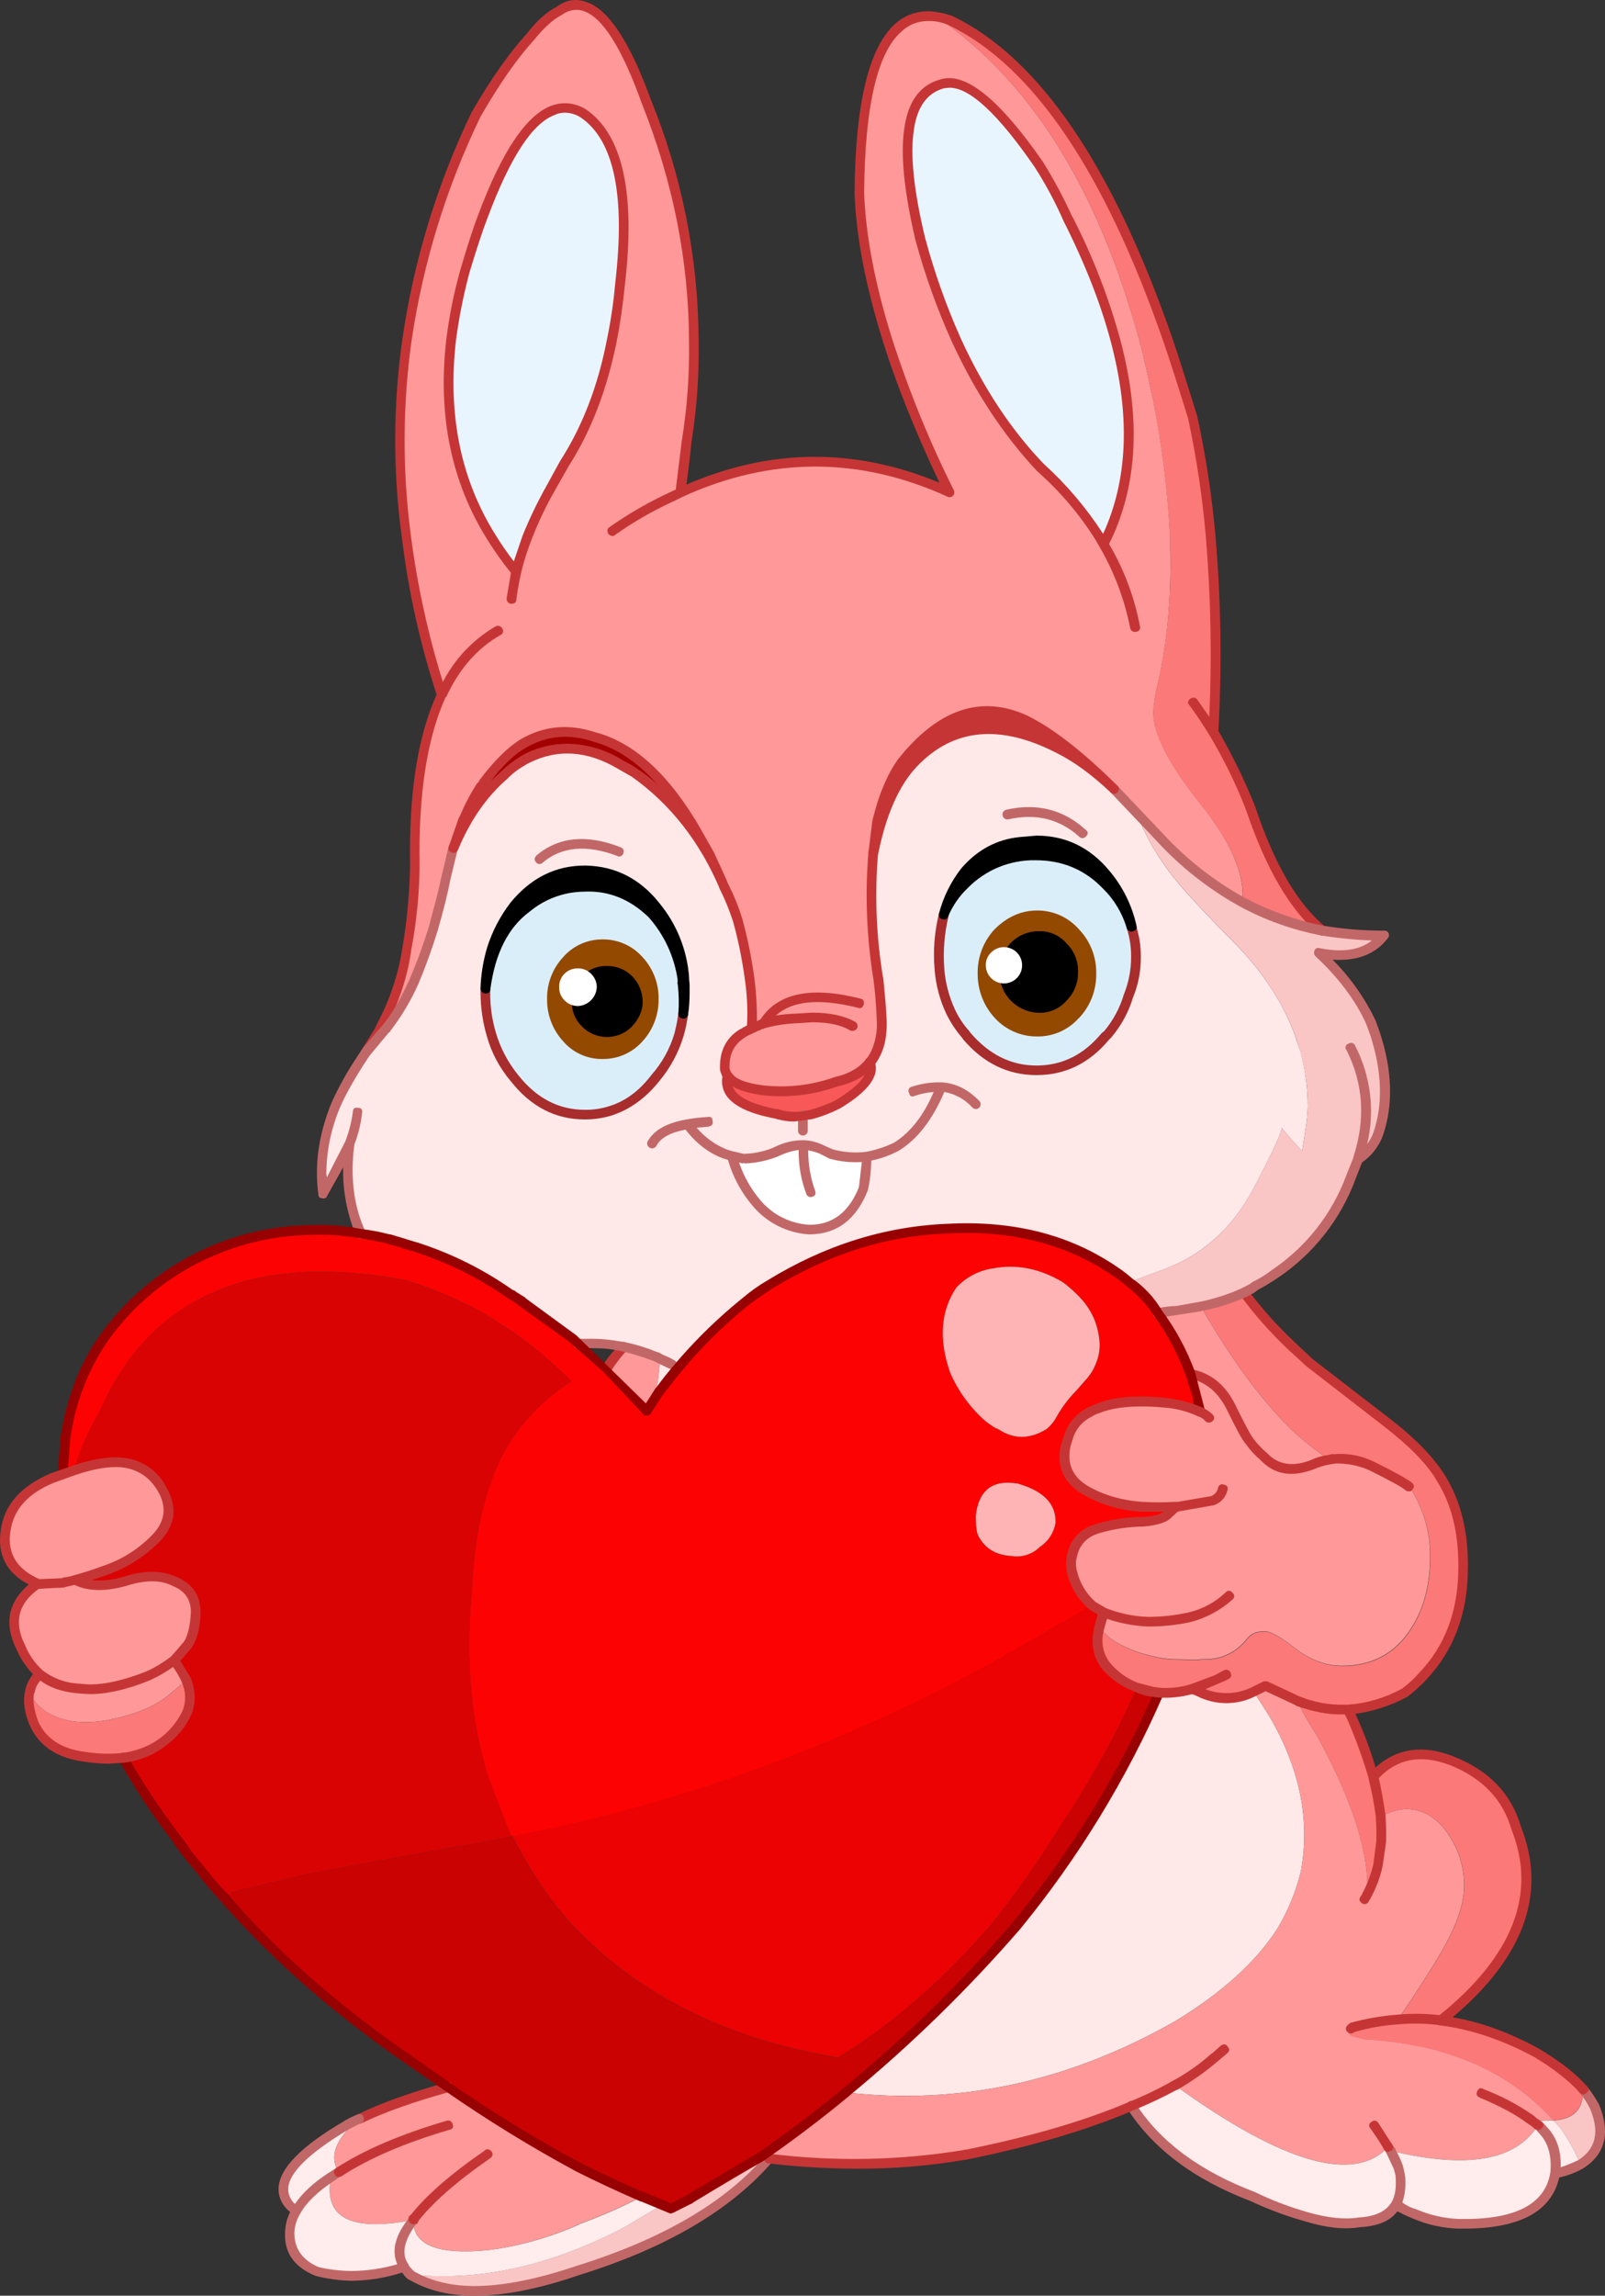
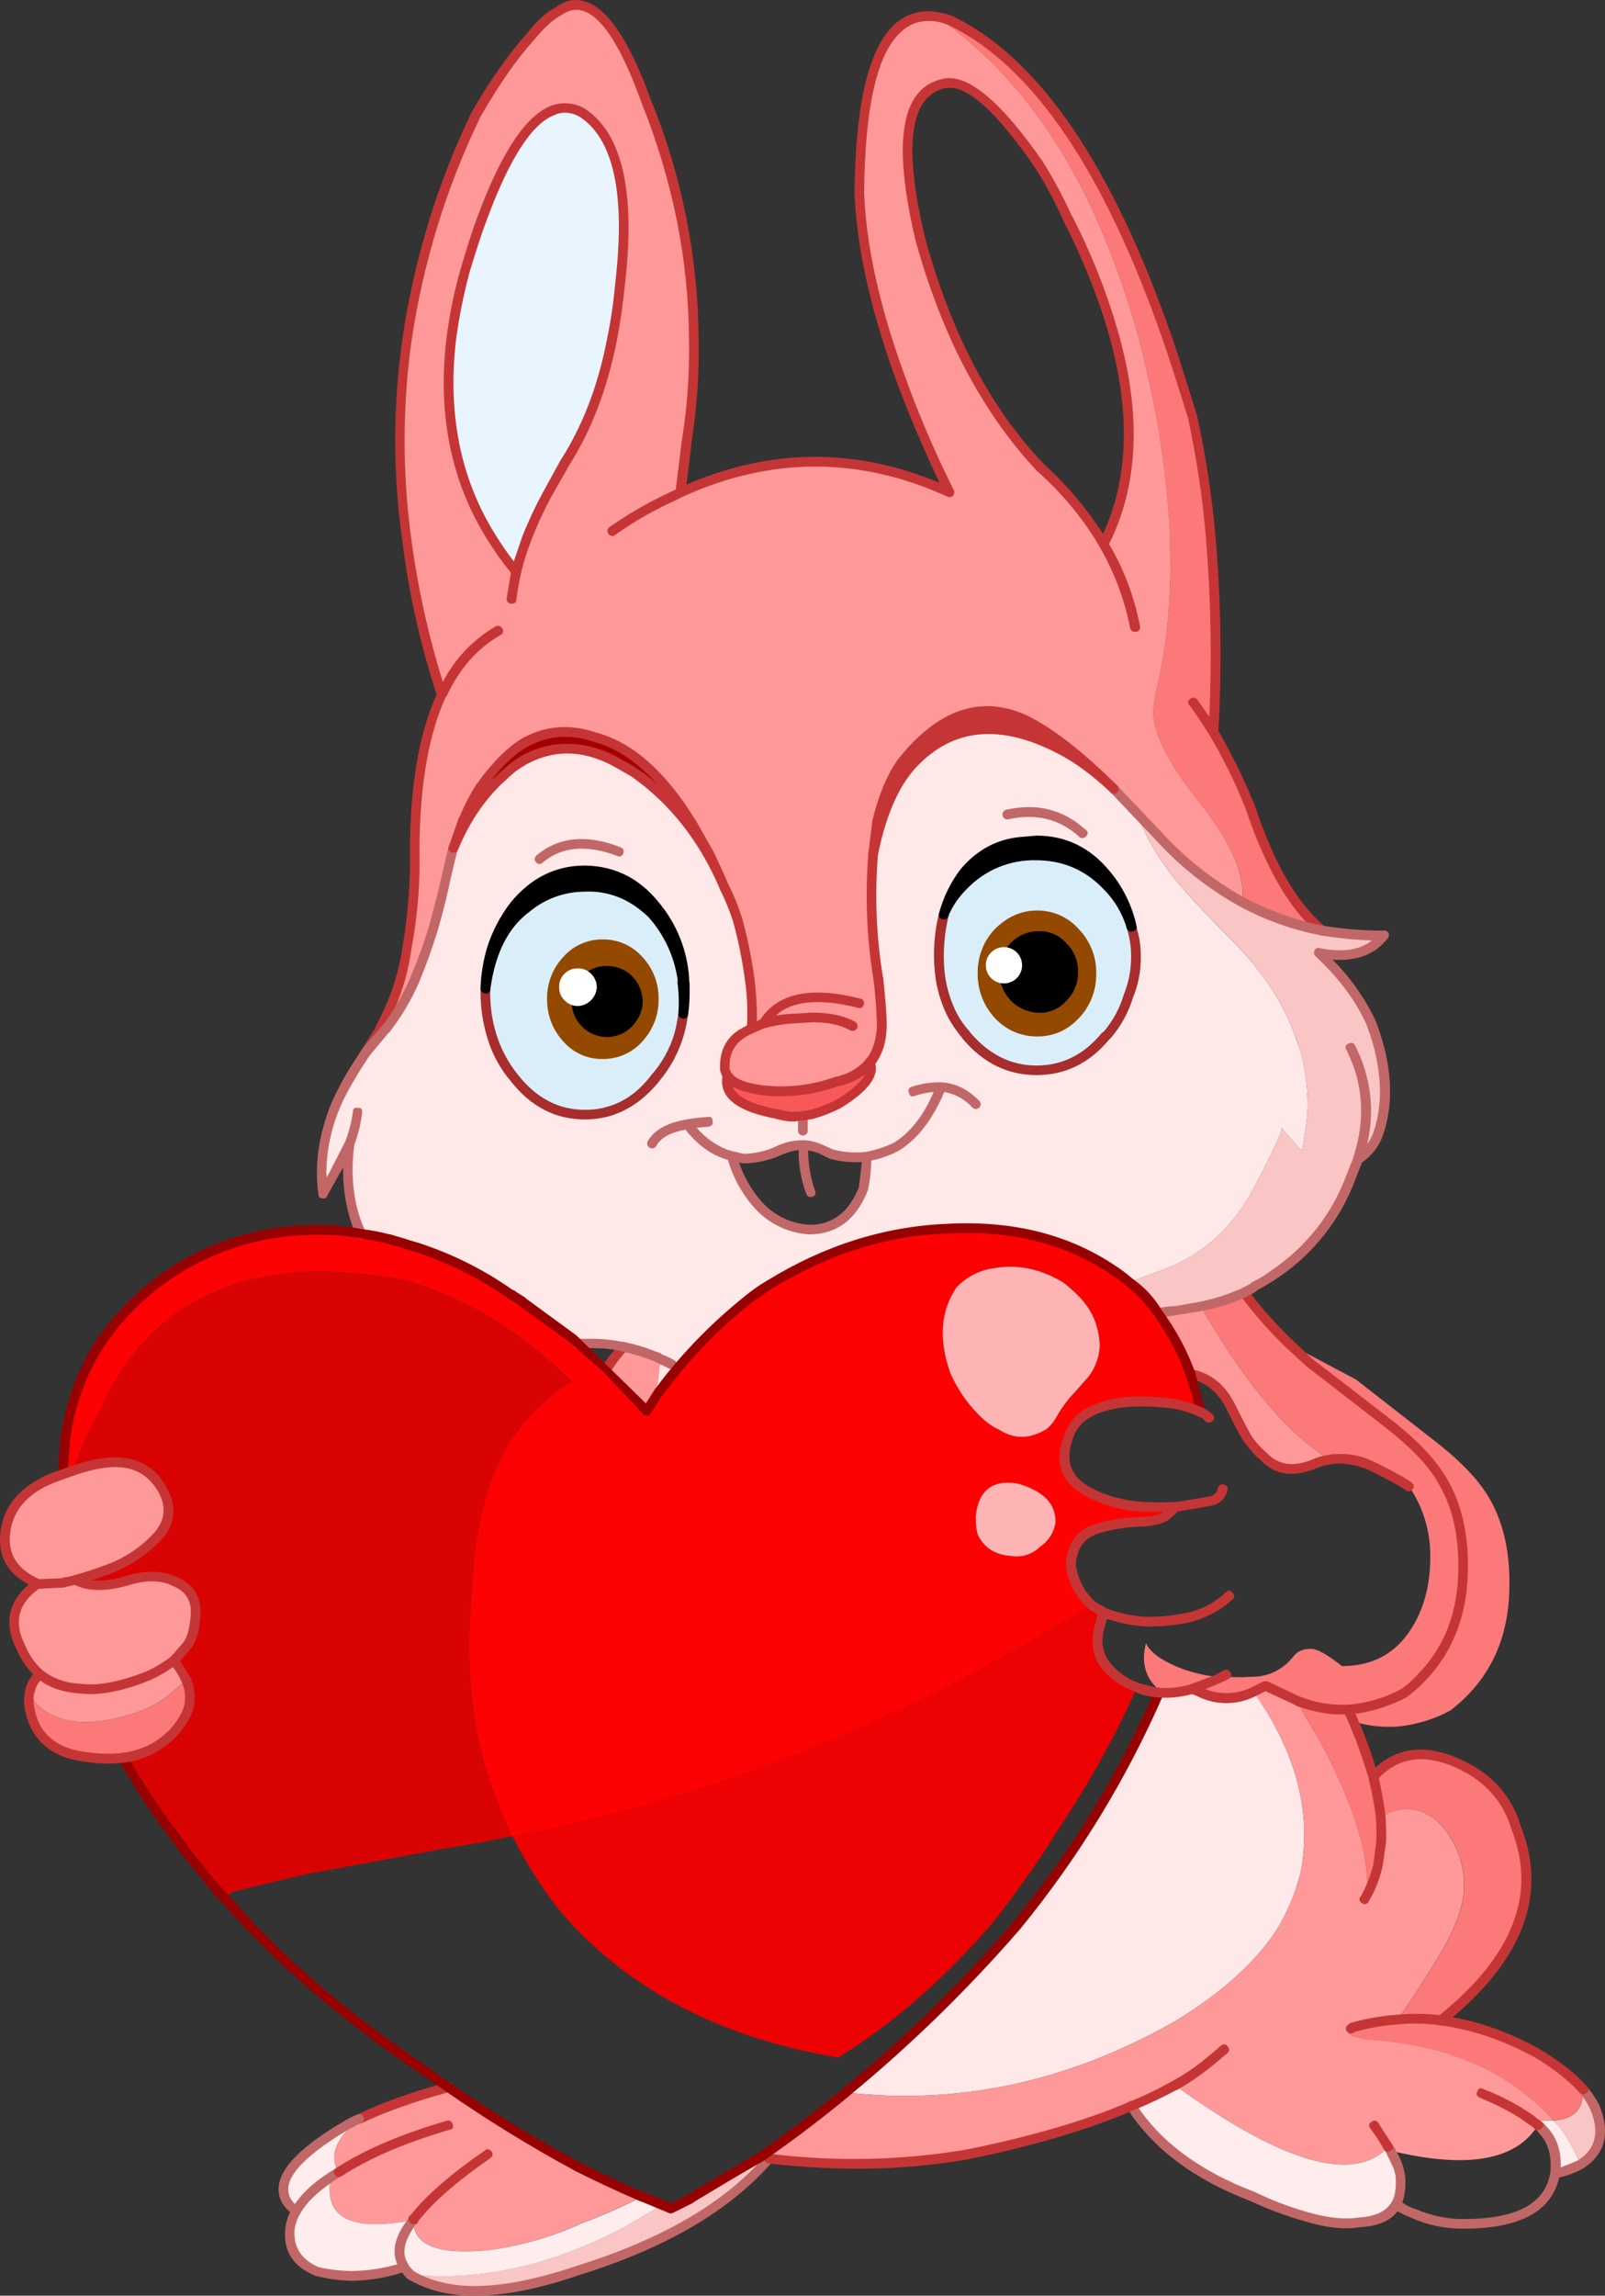
<svg xmlns="http://www.w3.org/2000/svg" version="1.0" id="Layer_1" x="0px" y="0px" viewBox="0 0 650.96 930.75" enable-background="new 0 0 650.96 930.75" xml:space="preserve">
  <rect x="0" y="0" width="650.96" height="930.75" fill="#333333" stroke="none" />
  <title>loveanimals_0001</title>
  <path fill="#FF9999" d="M467.56,161.63c-1.96-9.393-3.787-17.29-5.48-23.69c-16.707-61.333-44.04-105-82-131  c-20.62-3.393-31.127,20.357-31.52,71.25c0.52,17.487,4.303,37.39,11.35,59.71c6.973,21.115,15.41,41.718,25.25,61.66  c-36.413-16.573-72.823-16.573-109.23,0c1.333-9.66,2.18-16.51,2.54-20.55c2.203-13.588,3.186-27.346,2.94-41.11  C281.27,105.3,274.8,73,262,41C250.14,8.4,238.27-3.723,226.39,4.63C222.87,6.457,219.073,9.913,215,15  c-6.913,7.567-14.22,18.007-21.92,31.32c-14.009,28.922-23.516,59.815-28.19,91.61c-3.657,26.493-3.725,53.359-0.2,79.87l0.59,4.31  c2.763,20.276,7.355,40.261,13.72,59.71c-7.7,16.573-11.29,39.607-10.77,69.1c-0.359,11.285-1.472,22.533-3.33,33.67  c-1.333,10.047-4.727,20.423-10.18,31.13l-5.87,10.18l7.44-8.61l0.39-0.39c3.787-4.567,7.453-10.767,11-18.6  c3.139-7.125,5.812-14.448,8-21.92c2.213-7.967,3.913-14.76,5.1-20.38l7-23.69l0.2-0.2c1.985-4.529,4.291-8.91,6.9-13.11l1.17-1.57  c5.613-7.567,11.03-12.917,16.25-16.05c9.133-5.22,18.857-6.067,29.17-2.54c13.967,4.047,26.69,15.27,38.17,33.67l8,13.9  c2.613,5.22,4.637,9.657,6.07,13.31c2.199,4.188,3.972,8.587,5.29,13.13c2.172,7.575,3.806,15.295,4.89,23.1  c1.026,6.997,1.361,14.078,1,21.14l-0.39,0.2c-1.433,0.588-2.809,1.308-4.11,2.15c-4.44,3-6.593,7.503-6.46,13.51l0.2,1.17  c0.214,0.72,0.552,1.397,1,2c1.693,2.873,6.327,4.83,13.9,5.87c10.172,1.204,20.486,0.065,30.15-3.33  c5.873-1.333,10.44-3.943,13.7-7.83c2.477-3.319,4.029-7.235,4.5-11.35c0.247-2.013,0.314-4.045,0.2-6.07  c-0.26-5.48-0.717-11.027-1.37-16.64c-2.752-16.884-3.423-34.042-2-51.09l1.57-12.53c2.22-9.527,5.553-17.553,10-24.08  c15.527-19.447,32.167-25.19,49.92-17.23c10.2,4.933,22.267,14.32,36.2,28.16l18.4,19.38c10.7,11.22,21.793,19.963,33.28,26.23  l0.39-1c0.667-10.833-5.14-23.883-17.42-39.15c-12.527-15.66-18.79-27.927-18.79-36.8c0.246-3.766,0.836-7.501,1.76-11.16  c3.913-16.833,5.61-35.3,5.09-55.4v-4.31c-0.971-18.871-3.311-37.647-7-56.18 M447.61,220.53l-1.61-2.72  c-6.593-10.565-14.676-20.124-24-28.38c-13.44-13.967-24.793-31.127-34.06-51.48c-5.989-13.352-10.898-27.163-14.68-41.3  c-9.133-38.107-6-58.987,9.4-62.64c9.133-2.347,22.053,8.487,38.76,32.5c4.474,7.063,8.402,14.458,11.75,22.12  c8.873,17.487,15.333,33.93,19.38,49.33c8.093,30.8,6.92,57.423-3.52,79.87l-1.37,2.74 M195.66,87.83  c13.44-35.887,27.077-49.85,40.91-41.89c14.093,9.787,19.053,32.82,14.88,69.1c-0.708,7.686-1.82,15.33-3.33,22.9  c-3.913,19.333-10.307,35.907-19.18,49.72l-5.68,10.18c-3.617,6.457-6.82,13.137-9.59,20l-1.57,4.31  c-1.012,2.887-1.86,5.828-2.54,8.81l-0.39,0.78l-0.2-0.39c-2.489-2.945-4.825-6.016-7-9.2l-2.74-4.31  c-14.353-22.967-19.77-49.59-16.25-79.87c1.15-9.453,2.982-18.811,5.48-28C191.04,100.95,193.44,93.57,195.66,87.83z" />
  <path fill="#E8F5FF" d="M195.66,87.83c-2.22,5.74-4.633,13.113-7.24,22.12c-2.498,9.189-4.33,18.547-5.48,28  c-3.527,30.28,1.89,56.903,16.25,79.87c2.923,4.742,6.203,9.255,9.81,13.5l0.59-0.39c1.007-4.479,2.382-8.867,4.11-13.12  c2.77-6.863,5.973-13.543,9.59-20l5.68-10.18c8.873-13.833,15.267-30.407,19.18-49.72c1.51-7.57,2.622-15.214,3.33-22.9  c4.173-36.28-0.787-59.313-14.88-69.1C222.747,37.97,209.1,51.943,195.66,87.83z" />
-   <path fill="#E8F5FF" d="M449,217.81c10.44-22.447,11.613-49.07,3.52-79.87c-4.047-15.4-10.507-31.843-19.38-49.33  c-3.348-7.662-7.276-15.057-11.75-22.12c-16.707-24-29.627-34.833-38.76-32.5c-15.4,3.653-18.533,24.533-9.4,62.64  c3.782,14.137,8.691,27.948,14.68,41.3c9.267,20.36,20.62,37.52,34.06,51.48c9.336,8.26,17.429,17.826,24.03,28.4l1.57,2.74  L449,217.81z" />
  <path fill="#FB7979" d="M483.81,169.26l-10-31.32c-24-69.427-53.357-112.557-88.07-129.39c-1.805-0.797-3.72-1.32-5.68-1.55  c38,26,65.333,69.667,82,131c1.693,6.393,3.52,14.29,5.48,23.69c3.689,18.533,6.029,37.309,7,56.18  c0.78,21.793-0.917,41.697-5.09,59.71c-0.924,3.659-1.514,7.394-1.76,11.16c0,8.873,6.263,21.14,18.79,36.8  c12.347,15.227,18.187,28.257,17.52,39.09l-0.39,1c10.253,5.677,21.361,9.645,32.89,11.75c-11.667-9.413-21.4-25.997-29.2-49.75  c-4.209-10.623-9.248-20.898-15.07-30.73c1.467-26.358,1.076-52.787-1.17-79.09C489.687,201.488,487.265,185.271,483.81,169.26z" />
  <path fill="#FFE8E8" d="M461.1,329.39l-9.2-9.4c-13.933-13.833-26.003-23.227-36.21-28.18c-17.747-7.967-34.387-2.237-49.92,17.19  c-4.44,6.527-7.773,14.553-10,24.08l-1.57,12.53c-1.423,17.048-0.752,34.206,2,51.09c0.667,5.613,1.123,11.16,1.37,16.64  c0.114,2.025,0.047,4.057-0.2,6.07c-0.386,2.33-0.975,4.622-1.76,6.85c-0.768,1.584-1.685,3.091-2.74,4.5  c1.96,4.96-2.413,10.627-13.12,17c-3.458,1.694-7.054,3.089-10.75,4.17l-3.33,0.59c-3.478,0.429-7.006,0.164-10.38-0.78  c-15.66-2.873-22.38-8.093-20.16-15.66c-0.448-0.603-0.786-1.28-1-2l-0.2-1.17c-0.137-2.266,0.204-4.535,1-6.66  c0.993-2.841,2.926-5.258,5.48-6.85c1.301-0.842,2.677-1.562,4.11-2.15l0.39-0.2c0.361-7.062,0.026-14.143-1-21.14  c-1.084-7.805-2.719-15.525-4.89-23.1c-1.319-4.54-3.091-8.935-5.29-13.12c-1.433-3.653-3.457-8.09-6.07-13.31l-8-13.9  c-11.487-18.4-24.21-29.623-38.17-33.67c-10.327-3.493-20.057-2.63-29.19,2.59c-5.22,3.133-10.637,8.483-16.25,16.05l-1.17,1.55  c-2.603,4.207-4.902,8.595-6.88,13.13l-0.2,0.2l-7,23.69c-1.173,5.613-2.87,12.4-5.09,20.36c-2.188,7.473-4.861,14.795-8,21.92  c-3.527,7.833-7.193,14.033-11,18.6l-0.39,0.39l-7.44,8.61l-0.2,0.39l-2.15,3.13c-4.96,7.333-8.42,13.667-10.38,19  c-3.752,8.717-5.685,18.109-5.68,27.6c-0.065,2.68,0.133,5.359,0.59,8l9.2-17.23v-0.2l1.37-2.94l-0.39,3.35  c-1.173,12.4,0.457,23.493,4.89,33.28l22.71,5.48c13.683,4.425,26.618,10.892,38.37,19.18h0.2l27.41,19.77  c1.177,0.023,2.353-0.044,3.52-0.2l6.46,0.2l8,1.17c4.271,0.985,8.46,2.295,12.53,3.92l2.35,1c-0.212,4.133-0.67,8.251-1.37,12.33  l1,1l2.15-2.74c9.634-12.637,20.815-24.015,33.28-33.87c2.951-2.314,6.022-4.47,9.2-6.46c23.333-14.227,47.41-21.86,72.23-22.9  c26.36-1.333,49.067,4.473,68.12,17.42l5.68,4.31l13.7-5.09c15.92-5.873,28.123-16.77,36.61-32.69  c7.96-15.14,11.81-23.427,11.55-24.86c0.667,1.047,3.407,4.18,8.22,9.4c0.26-1.047,0.783-4.243,1.57-9.59  c0.445-2.786,0.705-5.599,0.78-8.42c0.004-7.537-0.985-15.041-2.94-22.32l-2.35-6.85c-4.667-12.667-12.497-24.737-23.49-36.21  c-9.787-9.787-17.55-18.01-23.29-24.67C470.11,348.783,464.367,339.05,461.1,329.39 M448.57,358.75  c7.85,7.664,12.235,18.199,12.14,29.17c0.059,5.427-0.94,10.814-2.94,15.86c-1.773,5.752-4.703,11.081-8.61,15.66l-0.78,0.78  c-1.823,2.215-3.855,4.247-6.07,6.07c-6.196,5.018-13.948,7.716-21.92,7.63c-7.965,0.043-15.703-2.65-21.92-7.63  c-2.241-1.858-4.334-3.887-6.26-6.07l-0.59-0.78c-2.423-2.784-4.464-5.878-6.07-9.2c-2.457-5.369-3.979-11.118-4.5-17  c-0.584-7.486,0.01-15.018,1.76-22.32c1.86-4.579,4.649-8.723,8.19-12.17c7.601-7.816,18.099-12.138,29-11.94  c11.333,0,20.86,3.98,28.58,11.94 M276.51,396.75l0.39,2.74c0.405,3.837,0.471,7.702,0.2,11.55c-0.385,2.845-0.973,5.659-1.76,8.42  l-2.54,6.85c-1.771,3.996-4.13,7.704-7,11c-5.333,6.667-11.467,11.103-18.4,13.31c-3.311,0.938-6.739,1.399-10.18,1.37  c-11.22,0-20.747-4.893-28.58-14.68c-2.814-3.309-5.122-7.015-6.85-11c-0.985-2.23-1.833-4.517-2.54-6.85  c-1.608-5.522-2.399-11.249-2.35-17v-1.57c1.96-15.14,7.507-26.103,16.64-32.89c6.52-5.35,14.667-8.32,23.1-8.42  c10.573-0.52,19.84,3.2,27.8,11.16c6.514,7.285,10.737,16.328,12.14,26 M301.44,469.74h0.39c4.152-0.074,8.26-0.87,12.14-2.35  l2.74-1.17c2.895-1.298,6.028-1.979,9.2-2h0.59c2.422,0.303,4.783,0.978,7,2L337,468c4.71,1.323,9.642,1.663,14.49,1l-0.2,5.09  c-0.216,2.689-0.607,5.362-1.17,8c-4.307,10.96-11.613,16.44-21.92,16.44c-8.252-0.461-15.961-4.263-21.35-10.53  c-4.697-5.584-8.111-12.132-10-19.18L301.44,469.74z" />
  <path fill="#D9EEF9" d="M459,375.78c-1.997-6.44-5.564-12.282-10.38-17c-7.747-7.98-17.287-11.97-28.62-11.97  c-10.901-0.198-21.399,4.124-29,11.94c-3.549,3.436-6.348,7.569-8.22,12.14c-1.756,7.301-2.357,14.833-1.78,22.32  c0.521,5.882,2.043,11.631,4.5,17c1.606,3.322,3.647,6.416,6.07,9.2l0.59,0.78c7.833,9.133,17.23,13.7,28.19,13.7  c11.093,0,20.427-4.567,28-13.7l0.78-0.78c3.907-4.579,6.837-9.908,8.61-15.66c2-5.046,2.999-10.433,2.94-15.86  C460.732,383.792,460.166,379.709,459,375.78z" />
-   <path fill="#FFFFFF" d="M301.76,469.75h-0.39l-4.5-1c1.889,7.048,5.303,13.596,10,19.18c5.379,6.28,13.085,10.097,21.34,10.57  c10.307,0,17.613-5.48,21.92-16.44c0.563-2.638,0.954-5.311,1.17-8l0.2-5.09c-4.849,0.674-9.784,0.344-14.5-0.97l-3.52-1.76  c-2.217-1.022-4.578-1.697-7-2h-0.59c-3.172,0.021-6.305,0.702-9.2,2l-2.74,1.17C310.054,468.893,305.928,469.685,301.76,469.75z" />
  <path fill="#D9EEF9" d="M276.51,396.73c-1.403-9.672-5.626-18.715-12.14-26c-7.96-7.96-17.227-11.68-27.8-11.16  c-8.433,0.1-16.58,3.07-23.1,8.42c-9.133,6.787-14.68,17.75-16.64,32.89v1.57c-0.049,5.751,0.742,11.478,2.35,17  c1.993,6.472,5.181,12.513,9.4,17.81c7.833,9.787,17.36,14.68,28.58,14.68c3.441,0.029,6.869-0.432,10.18-1.37  c6.913-2.22,13.047-6.657,18.4-13.31c4.377-5.221,7.64-11.282,9.59-17.81c0.787-2.761,1.375-5.575,1.76-8.42  c0.271-3.848,0.204-7.713-0.2-11.55L276.51,396.73z" />
  <path fill="#FAC5C5" d="M536.47,377.35c-11.529-2.105-22.638-6.073-32.89-11.75c-11.487-6.267-22.58-15.01-33.28-26.23l-9.2-10  c3.26,9.66,9.003,19.383,17.23,29.17c5.74,6.667,13.503,14.89,23.29,24.67c10.96,11.487,18.79,23.557,23.49,36.21  c3.512,9.324,5.305,19.207,5.29,29.17c-0.075,2.821-0.335,5.634-0.78,8.42c-0.78,5.333-1.303,8.53-1.57,9.59  c-4.827-5.22-7.567-8.353-8.22-9.4c0.26,1.433-3.59,9.72-11.55,24.86c-8.48,15.96-20.683,26.863-36.61,32.71L458,519.86  c4.617,3.398,8.539,7.652,11.55,12.53l17-2.54l0.39-0.2h0.39c5.924-1.201,11.701-3.039,17.23-5.48l12.33-7.44  c14.184-9.673,25.045-23.479,31.11-39.54l2.74-7c3.71-2.495,6.587-6.044,8.26-10.19c4.173-11.873,3.783-25.38-1.17-40.52l-1.83-4.94  c-4.44-9.787-11.487-19.183-21.14-28.19c12,2.347,20.81,0.013,26.43-7C552.974,379.425,544.667,378.756,536.47,377.35z" />
  <path fill="#F85858" d="M339.74,447.82c10.7-6.393,15.073-12.06,13.12-17c-3.26,3.913-7.827,6.523-13.7,7.83  c-9.67,3.387-19.987,4.515-30.16,3.3c-7.567-1.047-12.2-3.003-13.9-5.87c-2.22,7.567,4.5,12.787,20.16,15.66  c3.374,0.944,6.902,1.209,10.38,0.78l3.33-0.59C332.67,450.869,336.274,449.494,339.74,447.82z" />
  <path fill="#FD0202" d="M458,519.86l-5.68-4.31c-19.053-12.92-41.76-18.727-68.12-17.42c-24.8,1.047-48.887,8.67-72.26,22.87  c-3.178,1.99-6.249,4.146-9.2,6.46c-12.465,9.855-23.646,21.233-33.28,33.87l-2.15,2.74l-5.09,7.83l-27.41-27.21l-27.41-19.74h-0.2  c-11.752-8.288-24.687-14.755-38.37-19.18V506l-5.29-1.76l-17.42-3.92c-6.956-1.338-14.042-1.875-21.12-1.6  c-32.874,0.928-63.458,17.052-82.8,43.65c-8.093,11.613-13.313,25.12-15.66,40.52l-1.17,14.68l4.7-1.57  c2.418-8.312,5.904-16.275,10.37-23.69c9.92-22.967,25.06-38.967,45.42-48c10.833-5.087,23.883-7.957,39.15-8.61  c11.339-0.314,22.683,0.473,33.87,2.35l6.26,1.17c10.281,3.252,20.24,7.447,29.75,12.53c7.333,4.44,13.207,8.29,17.62,11.55  c6.786,5.095,13.193,10.676,19.17,16.7c-10.475,6.69-19.307,15.656-25.84,26.23c-8.613,14.747-13.443,34.453-14.49,59.12  c-2.613,28.32-0.28,53.653,7,76l8.81,22.9l0.59,0.2l11.35-2.15c71.647-15.007,140.227-42.007,205.74-81l18-10.38  c-3.92-3.551-6.704-8.182-8-13.31c-0.515-2.305-0.515-4.695,0-7c1.173-5.74,4.763-9.407,10.77-11  c5.923-1.727,12.061-2.606,18.23-2.61c4.96-0.667,8.157-1.58,9.59-2.74l3.33-3.33c-4.563,0.262-9.137,0.262-13.7,0  c-8.205-0.476-16.182-2.874-23.29-7c-6.667-4.047-9.21-9.92-7.63-17.62l1.57-4.7c1.478-3.947,4.423-7.171,8.22-9l3.13-1.57  c7.047-2.74,16.573-3.457,28.58-2.15c4.544,0.407,8.983,1.598,13.12,3.52l-1.17-6.46l-2.74-9c-3.3-8.726-7.778-16.959-13.31-24.47  C466.541,527.57,462.622,523.285,458,519.86 M433.33,521.62c2.109,1.729,4.072,3.629,5.87,5.68c1.929,2.301,3.513,4.872,4.7,7.63  c1.231,3.129,1.957,6.433,2.15,9.79c0.063,2.61-0.403,5.205-1.37,7.63c-0.87,2.449-2.201,4.71-3.92,6.66l-4.5,5.09  c-2.972,3.05-5.537,6.471-7.63,10.18c-1.032,1.944-2.427,3.671-4.11,5.09c-6.787,4.173-13.247,4.24-19.38,0.2l-1.37-0.59  c-1.728-1.03-3.365-2.208-4.89-3.52c-5.801-5.302-10.407-11.779-13.51-19c-4.667-13.44-3.82-24.923,2.54-34.45  c4.03-4.299,9.427-7.067,15.27-7.83c8.747-1.567,17.36-0.067,25.84,4.5C430.6,519.43,432.055,520.422,433.33,521.62 M396.72,622.62  c-0.667-1.567-1-4.233-1-8c1.173-10.44,6.84-14.813,17-13.12c10.593,3,15.687,8.347,15.28,16.04c-0.661,3.929-2.929,7.404-6.26,9.59  c-3.077,3.073-7.455,4.46-11.74,3.72c-6.253-0.387-10.687-3.127-13.3-8.22L396.72,622.62z" />
  <path fill="#FEB4B4" d="M446,544.72c-0.193-3.357-0.919-6.661-2.15-9.79c-1.187-2.758-2.771-5.329-4.7-7.63  c-1.798-2.051-3.761-3.951-5.87-5.68c-1.275-1.198-2.729-2.19-4.31-2.94c-8.48-4.567-17.093-6.067-25.84-4.5  c-5.831,0.767-11.216,3.531-15.24,7.82c-6.393,9.527-7.24,21.01-2.54,34.45c3.103,7.221,7.709,13.698,13.51,19  c1.525,1.312,3.162,2.49,4.89,3.52l1.37,0.59c6.133,4.047,12.593,3.98,19.38-0.2c1.682-1.419,3.078-3.146,4.11-5.09  c2.093-3.708,4.658-7.13,7.63-10.18l4.5-5.09c1.719-1.95,3.05-4.211,3.92-6.66C445.615,549.916,446.071,547.324,446,544.72z" />
  <path fill="#FEB4B4" d="M412.75,601.49c-10.18-1.693-15.847,2.68-17,13.12c0,3.787,0.333,6.453,1,8  c2.607,5.087,7.043,7.827,13.31,8.22c4.288,0.743,8.671-0.644,11.75-3.72c3.331-2.186,5.599-5.661,6.26-9.59  C428.43,609.84,423.323,604.497,412.75,601.49z" />
  <path fill="#DA0303" d="M85.84,524.36c-20.36,9.007-35.5,25.007-45.42,48c-4.463,7.399-7.948,15.345-10.37,23.64  c7.333-2.48,13.727-3.523,19.18-3.13c7.567,0.667,13.177,4.387,16.83,11.16c3.787,6.913,3.07,13.247-2.15,19  c-5.713,5.984-12.752,10.543-20.55,13.31c-4.218,1.634-8.533,3.007-12.92,4.11c5.22,2.74,11.94,2.937,20.16,0.59  c7.96-2.48,14.68-2.48,20.16,0c5.74,2.347,8.61,6.523,8.61,12.53c-0.133,5.74-1.177,10.113-3.13,13.12  c-1.731,2.291-3.629,4.45-5.68,6.46c1.976,2.479,3.682,5.16,5.09,8c1.827,4.667,1.893,9.04,0.2,13.12  c-2.873,6.267-7.767,11.29-14.68,15.07c-3.522,1.701-7.293,2.828-11.17,3.34c6.277,11.095,13.293,21.756,21,31.91l2.35,3.13  c2.433,3.52,4.9,6.717,7.4,9.59c3.142,4.187,6.542,8.175,10.18,11.94l2.74-1.57l0.2-0.59l31.13-7.43l56.38-10.37  c9.787-1.567,18.597-3.197,26.43-4.89l-0.59-0.2l-8.81-22.9c-7.333-22.313-9.667-47.647-7-76c1.047-24.667,5.877-44.373,14.49-59.12  c6.522-10.549,15.332-19.497,25.78-26.18c-5.982-6.004-12.392-11.565-19.18-16.64c-4.44-3.26-10.313-7.11-17.62-11.55  c-9.51-5.083-19.469-9.278-29.75-12.53l-6.26-1.17c-11.187-1.88-22.53-2.671-33.87-2.36  C109.727,516.403,96.673,519.273,85.84,524.36z" />
  <path fill="#FF9999" d="M246,554.7l16.25,17.23l3.33-5.29l0.78-3.52c0.7-4.079,1.158-8.197,1.37-12.33l-2.35-1  c-4.07-1.625-8.259-2.935-12.53-3.92l-1.79,2.13C249.17,550.072,247.476,552.315,246,554.7z" />
  <path fill="#FF9999" d="M539,591.7c-4.382-2.919-8.568-6.122-12.53-9.59c-12.92-11.747-26.037-29.17-39.35-52.27l0.2-0.2h-0.39  l-0.39,0.2l-17,2.54c5.532,7.511,10.01,15.744,13.31,24.47c7.167,1.433,12.577,5.817,16.23,13.15  c3.913,8.093,6.457,12.79,7.63,14.09c1.756,2.39,3.794,4.559,6.07,6.46c4.96,5.333,11.55,6.377,19.77,3.13  C534.6,592.73,536.77,592.064,539,591.7z" />
-   <path fill="#FB7979" d="M523.55,545.31c-6.929-6.488-13.286-13.561-19-21.14c-5.529,2.441-11.306,4.279-17.23,5.48l-0.2,0.2  c13.333,23.1,26.45,40.523,39.35,52.27c3.962,3.464,8.148,6.665,12.53,9.58l2.94-0.39c1.31-0.02,2.619,0.047,3.92,0.2  c3.889,0.269,7.68,1.334,11.14,3.13c7.44,3.653,12.27,6.32,14.49,8c5.724,8.423,8.728,18.397,8.61,28.58c0,11.333-2.543,21-7.63,29  c-6.393,10.18-15.79,15.27-28.19,15.27c-6.393,0-12.657-2.333-18.79-7c-5.873-4.667-10.05-7-12.53-7c-3.26,0-5.593,0.98-7,2.94  l-0.39,0.39c-3.992,5.12-10.148,8.079-16.64,8c-1.114-0.029-2.228,0.037-3.33,0.2l-10.18-0.2c-3.116-0.173-6.203-0.7-9.2-1.57  c-3.901-0.916-7.67-2.321-11.22-4.18c-4.667-2.347-7.667-4.957-9-7.83c-1.693,6.393-0.78,11.81,2.74,16.25  c3.248,3.941,7.512,6.918,12.33,8.61c2.021,0.8,4.118,1.39,6.26,1.76l2.74,0.39c4.56,0.261,9.131-0.27,13.51-1.57l2.74,1.17  c6.983,3.393,15.137,3.393,22.12,0l4.89-2.35l13.51,6.26c5.114,2.042,10.546,3.169,16.05,3.33h3.92  c7.961-0.56,15.707-2.832,22.71-6.66c2.645-2.029,5.132-4.255,7.44-6.66c10.96-11.487,16.44-26.233,16.44-44.24v-2  c-0.133-13.333-3.003-24.623-8.61-33.87c-4.307-7.18-11.81-14.88-22.51-23.1l-31.12-24.27L523.55,545.31z" />
-   <path fill="#FF9999" d="M512.78,590.53c-2.276-1.901-4.314-4.07-6.07-6.46c-1.173-1.333-3.717-6.03-7.63-14.09  c-3.653-7.333-9.07-11.707-16.25-13.12l2.74,9l1.17,6.46c-4.137-1.922-8.576-3.113-13.12-3.52c-12-1.333-21.527-0.617-28.58,2.15  l-3.13,1.57c-3.797,1.829-6.742,5.053-8.22,9l-1.57,4.7c-1.567,7.7,0.977,13.573,7.63,17.62c7.108,4.126,15.085,6.524,23.29,7  c4.563,0.262,9.137,0.262,13.7,0l-3.33,3.33c-1.433,1.173-4.63,2.087-9.59,2.74c-6.159-0.017-12.29,0.838-18.21,2.54  c-6,1.567-9.59,5.233-10.77,11c-0.515,2.305-0.515,4.695,0,7c1.296,5.128,4.08,9.759,8,13.31l4.89,2.94  c-0.8,1.751-1.391,3.59-1.76,5.48c1.333,2.873,4.333,5.483,9,7.83c3.534,1.83,7.283,3.211,11.16,4.11  c2.997,0.87,6.084,1.397,9.2,1.57l10.18,0.2c1.102-0.163,2.216-0.229,3.33-0.2c6.492,0.079,12.648-2.88,16.64-8l0.39-0.39  c1.433-1.96,3.767-2.94,7-2.94c2.48,0,6.657,2.333,12.53,7c6.133,4.667,12.397,7,18.79,7c12.4,0,21.797-5.09,28.19-15.27  c5.087-7.96,7.63-17.627,7.63-29c0.118-10.183-2.886-20.157-8.61-28.58c-2.22-1.693-7.05-4.36-14.49-8  c-3.466-1.798-7.265-2.864-11.16-3.13c-1.301-0.153-2.61-0.22-3.92-0.2l-2.94,0.39c-2.234,0.369-4.408,1.042-6.46,2  C524.29,596.89,517.74,595.877,512.78,590.53z" />
+   <path fill="#FB7979" d="M523.55,545.31c-6.929-6.488-13.286-13.561-19-21.14c-5.529,2.441-11.306,4.279-17.23,5.48l-0.2,0.2  c13.333,23.1,26.45,40.523,39.35,52.27c3.962,3.464,8.148,6.665,12.53,9.58l2.94-0.39c1.31-0.02,2.619,0.047,3.92,0.2  c3.889,0.269,7.68,1.334,11.14,3.13c7.44,3.653,12.27,6.32,14.49,8c5.724,8.423,8.728,18.397,8.61,28.58c0,11.333-2.543,21-7.63,29  c-6.393,10.18-15.79,15.27-28.19,15.27c-5.873-4.667-10.05-7-12.53-7c-3.26,0-5.593,0.98-7,2.94  l-0.39,0.39c-3.992,5.12-10.148,8.079-16.64,8c-1.114-0.029-2.228,0.037-3.33,0.2l-10.18-0.2c-3.116-0.173-6.203-0.7-9.2-1.57  c-3.901-0.916-7.67-2.321-11.22-4.18c-4.667-2.347-7.667-4.957-9-7.83c-1.693,6.393-0.78,11.81,2.74,16.25  c3.248,3.941,7.512,6.918,12.33,8.61c2.021,0.8,4.118,1.39,6.26,1.76l2.74,0.39c4.56,0.261,9.131-0.27,13.51-1.57l2.74,1.17  c6.983,3.393,15.137,3.393,22.12,0l4.89-2.35l13.51,6.26c5.114,2.042,10.546,3.169,16.05,3.33h3.92  c7.961-0.56,15.707-2.832,22.71-6.66c2.645-2.029,5.132-4.255,7.44-6.66c10.96-11.487,16.44-26.233,16.44-44.24v-2  c-0.133-13.333-3.003-24.623-8.61-33.87c-4.307-7.18-11.81-14.88-22.51-23.1l-31.12-24.27L523.55,545.31z" />
  <path fill="#FF9999" d="M15.37,642l10.57-0.39l0.39-0.2l4.11-1c4.387-1.103,8.702-2.476,12.92-4.11  c7.8-2.762,14.843-7.318,20.56-13.3c5.22-5.74,5.937-12.073,2.15-19c-3.653-6.787-9.263-10.507-16.83-11.16  c-5.493-0.367-11.89,0.687-19.19,3.16l-8.81,3.13c-11.227,4.667-17.56,11.843-19,21.53C0.947,630.587,5.323,637.7,15.37,642z" />
  <path fill="#FF9999" d="M75.66,681.16c-1.408-2.84-3.114-5.521-5.09-8c-3.251,2.404-6.724,4.493-10.37,6.24  c-8.747,3.527-16.38,5.353-22.9,5.48c-1.433,0-3.587-0.13-6.46-0.39c-5.397-0.329-10.544-2.387-14.68-5.87  c-1.804,1.695-3.093,3.865-3.72,6.26L12,686.25c2.22,4.96,6.527,8.483,12.92,10.57c4.96,1.567,10.833,1.827,17.62,0.78l5.48-1.17  c8.747-2.087,15.533-5.153,20.36-9.2L75.66,681.16z" />
  <path fill="#FF9999" d="M25.94,641.62L15.37,642c-9.66,6.667-11.993,15.213-7,25.64c1.77,4.197,4.443,7.953,7.83,11  c4.136,3.483,9.283,5.541,14.68,5.87c2.873,0.26,5.027,0.39,6.46,0.39c6.527-0.133,14.16-1.96,22.9-5.48  c3.651-1.753,7.126-3.849,10.38-6.26c2.051-2.01,3.949-4.169,5.68-6.46c1.96-3,3.003-7.373,3.13-13.12c0-6-2.87-10.177-8.61-12.53  c-5.48-2.48-12.2-2.48-20.16,0c-8.22,2.347-14.94,2.15-20.16-0.59l-4.11,1L25.94,641.62z" />
  <path fill="#FB7979" d="M75.66,681.16l-7.24,6.07c-4.827,4.047-11.613,7.113-20.36,9.2l-5.48,1.17  c-6.787,1.047-12.647,0.787-17.58-0.78c-6.42-2.087-10.753-5.61-13-10.57c-0.78,3.393-0.257,7.373,1.57,11.94  c3.393,8.093,10.44,12.79,21.14,14.09c5.054,0.766,10.184,0.897,15.27,0.39c3.873-0.51,7.641-1.634,11.16-3.33  c6.913-3.787,11.807-8.81,14.68-15.07C77.54,690.23,77.487,685.86,75.66,681.16z" />
-   <path fill="#CA0202" d="M467.37,685.86c-2.142-0.37-4.239-0.96-6.26-1.76c-7.96,18.4-18.727,37.847-32.3,58.34  c-8.291,13.325-17.377,26.138-27.21,38.37c-19.733,22.573-40.29,40.383-61.67,53.43c-45.153-7.44-81.173-25.44-108.06-54  c-5.244-5.694-9.96-11.853-14.09-18.4c-3.688-5.596-7.028-11.413-10-17.42c-7.833,1.693-16.643,3.323-26.43,4.89L125,759.66  l-31.13,7.44l-0.2,0.59l-2.74,1.57l1.76,2c20.88,23.753,46.72,46.07,77.52,66.95l11.35,8c16.925,11.759,34.507,22.543,52.66,32.3  c9.527,4.667,18.193,8.713,26,12.14l11.94,4.89l7.24-3.72c9.267-5.74,18.933-11.483,29-17.23l0.59-0.39  c12-8.353,23.353-16.967,34.06-25.84c24.957-20.395,48.082-42.934,69.11-67.36c23.642-28.724,43.145-60.617,57.94-94.75  L467.37,685.86z" />
  <path fill="#FFECEC" d="M145.55,859.1l-5.09,2.54c-24.667,14.747-31.387,26.36-20.16,34.84c2.873-4.96,7.507-9.527,13.9-13.7  l3.13-2.15c-3.26-5.333-1.953-11.14,3.92-17.42l0.78-0.78C143.103,861.219,144.281,860.104,145.55,859.1z" />
  <path fill="#FF9999" d="M181.57,846.18c-14.613,4.047-26.613,8.353-36,12.92c-1.269,1.004-2.447,2.119-3.52,3.33l-0.78,0.78  c-5.873,6.267-7.18,12.073-3.92,17.42l-3.13,2.15c-3,16.447,8.157,22.19,33.47,17.23c-0.133,8.353,6.533,12.593,20,12.72  c4.783,0.068,9.563-0.267,14.29-1c11.41-1.9,22.528-5.261,33.08-10l0.2-0.2c8.585-3.114,16.956-6.789,25.06-11  c-7.833-3.393-16.5-7.44-26-12.14C216.138,868.666,198.526,857.911,181.57,846.18z" />
  <path fill="#FFECEC" d="M163.95,919.2c-3.527-5.22-2.287-11.613,3.72-19.18c-25.333,4.96-36.49-0.783-33.47-17.23  c-6.393,4.173-11.027,8.74-13.9,13.7c-1.413,2.391-2.28,5.065-2.54,7.83c-0.507,7.7,3.08,13.26,10.76,16.68  c4.629,1.04,9.348,1.629,14.09,1.76C148.87,923,155.983,921.813,163.95,919.2z" />
  <path fill="#FAC5C5" d="M311.94,875.16l-3.52-0.59c-10.047,5.74-19.713,11.483-29,17.23l-7.24,3.72l-3.72-1.57l-15.86,9.4l-0.2-0.2  l-0.78,0.78l-0.59,0.2c-29.233,14.88-57.487,20.88-84.76,18l1.17,0.78c6.913,3.913,15.267,5.87,25.06,5.87  c11.873,0,25.903-2.74,42.09-8.22C269.583,909.607,295.367,894.473,311.94,875.16z" />
  <path fill="#FFECEC" d="M201.92,911.76c-4.727,0.733-9.507,1.068-14.29,1c-13.44-0.133-20.107-4.373-20-12.72  c-6,7.567-7.24,13.96-3.72,19.18l2.35,2.94c27.273,2.873,55.527-3.127,84.76-18l0.59-0.2l0.78-0.78l0.2,0.2l15.86-9.4l-8.22-3.33  c-8.104,4.211-16.475,7.886-25.06,11l-0.2,0.2C224.424,906.556,213.316,909.887,201.92,911.76z" />
  <path fill="#FFE8E8" d="M508.48,685.86c-6.983,3.393-15.137,3.393-22.12,0l-2.74-1.17c-4.379,1.3-8.95,1.831-13.51,1.57  c-14.799,34.13-34.305,66.02-57.95,94.74c-21.026,24.419-44.147,46.951-69.1,67.34c45.547,5.22,89.657-4.177,132.33-28.19l2.35-1.37  c18.4-11.333,31.843-23.6,40.33-36.8c4.378-7.294,7.612-15.216,9.59-23.49c3.787-20.747-0.52-41.693-12.92-62.84L508.48,685.86z" />
  <path fill="#EC0202" d="M461.1,684.1c-4.818-1.692-9.082-4.669-12.33-8.61c-3.527-4.44-4.44-9.857-2.74-16.25  c0.369-1.89,0.96-3.729,1.76-5.48l-4.89-2.94l-18,10.38c-65.513,39.02-134.093,66.02-205.74,81l-11.35,2.15  c2.972,6.007,6.312,11.824,10,17.42c4.13,6.547,8.846,12.706,14.09,18.4c26.887,28.58,62.907,46.58,108.06,54  c21.4-13.053,41.953-30.867,61.66-53.44c9.833-12.232,18.919-25.045,27.21-38.37C442.383,721.92,453.14,702.5,461.1,684.1z" />
  <path fill="#FF9999" d="M513.37,683.51l-4.89,2.35l6.26,9.79c12.4,21.14,16.707,42.087,12.92,62.84  c-1.976,8.281-5.211,16.209-9.59,23.51c-8.48,13.18-21.923,25.447-40.33,36.8l-2.35,1.37c-42.667,24-86.777,33.397-132.33,28.19  c-10.707,8.86-22.06,17.467-34.06,25.82l-0.59,0.39l3.52,0.59c26.488,3.416,53.337,2.887,79.67-1.57  c27.147-5.333,49.593-11.923,67.34-19.77l5.87-2.54c1.272-0.851,2.655-1.524,4.11-2l7.63-3.92l0.2,0.2  c43.587,31.453,72.363,39.74,86.33,24.86l1,1.57c30.927,7.44,50.83,3.98,59.71-10.38l-2.94-2.35c3.037,0.529,6.129,0.66,9.2,0.39  c-10.169-11.26-22.936-19.863-37.19-25.06c-4.035-1.531-8.152-2.839-12.33-3.92c-8.861-2.131-17.899-3.443-27-3.92l-4.11-1  c-1.693-0.52-2.54-1.187-2.54-2l0.2-0.78l0.78-0.59l0.39-0.39c6.117-1.737,12.403-2.813,18.75-3.21  c7.567-11.227,13.047-19.71,16.44-25.45c6.913-11.487,10.373-21.013,10.38-28.58c0.077-7.303-2.037-14.461-6.07-20.55  c-4.667-7.18-10.54-10.77-17.62-10.77c-2,0.129-3.974,0.523-5.87,1.17l-4.26,1.76c0.245,3.454,0.312,6.919,0.2,10.38l-0.59,5.68v0.2  l-0.61,3.52c-0.934,4.235-2.448,8.32-4.5,12.14c1.047-16.313-5.673-37.717-20.16-64.21L530.6,698c-1.663-2.782-3.165-5.657-4.5-8.61  L513.37,683.51z" />
  <path fill="#FFECEC" d="M476.76,845.6l-0.2-0.2l-7.63,3.92c-1.455,0.476-2.838,1.149-4.11,2l-5.82,2.5  c10.047,15.793,26.49,28.06,49.33,36.8c6.933,3.451,14.192,6.205,21.67,8.22c8.22,2.347,15.397,3.063,21.53,2.15  c7.047-0.393,11.81-2.547,14.29-6.46l0.2-0.2l0.2-0.39v-0.2c1.827-3,2.413-6.98,1.76-11.94l-0.78-2.94  c-0.9-2.346-1.945-4.634-3.13-6.85l-1-1.57C549.123,885.327,520.353,877.047,476.76,845.6z" />
  <path fill="#FB7979" d="M526.88,689.78l-0.78-0.39c1.335,2.953,2.837,5.828,4.5,8.61l3.72,6.07  c14.453,26.487,21.173,47.887,20.16,64.2c2.052-3.82,3.566-7.905,4.5-12.14l0.59-3.52v-0.2l0.59-5.68  c0.386-8.648-0.607-17.303-2.94-25.64l-0.2-0.78c-2.437-8.201-5.379-16.243-8.81-24.08l-1.37-3.13h-3.92  C537.42,692.941,531.991,691.817,526.88,689.78z" />
  <path fill="#FB7979" d="M615,741.06c-3.653-12.667-12.397-21.737-26.23-27.21c-12.667-5.087-23.237-2.933-31.71,6.46l0.2,0.78  c1.303,5.012,2.219,10.117,2.74,15.27l4.31-1.76c1.896-0.647,3.87-1.041,5.87-1.17c7.047,0,12.92,3.59,17.62,10.77  c4.033,6.089,6.147,13.247,6.07,20.55c0,7.567-3.46,17.093-10.38,28.58c-3.393,5.74-8.873,14.223-16.44,25.45  c5.803-0.516,11.646-0.385,17.42,0.39C615.37,794.39,625.547,768.353,615,741.06z" />
  <path fill="#FB7979" d="M623.58,832.48c-13.44-7.333-26.49-11.77-39.15-13.31c-5.774-0.775-11.617-0.906-17.42-0.39  c-6.365,0.433-12.664,1.55-18.79,3.33l-0.39,0.39l-0.78,0.59l-0.2,0.78c0,0.78,0.847,1.447,2.54,2l4.11,1  c9.101,0.477,18.139,1.789,27,3.92c4.178,1.081,8.295,2.389,12.33,3.92c14.239,5.177,26.998,13.752,37.17,24.98  c8.353-0.52,12.333-4.697,11.94-12.53C637.793,842.467,631.673,837.573,623.58,832.48z" />
  <path fill="#FAC5C5" d="M641,877.5c7.96-5.22,9.853-12.983,5.68-23.29c-1.231-2.542-2.813-4.898-4.7-7  c0.393,7.833-3.587,12.01-11.94,12.53l2.54,2.74C635.984,867.128,638.811,872.171,641,877.5z" />
  <path fill="#FFECEC" d="M630,859.69c-3.071,0.27-6.163,0.139-9.2-0.39l2.94,2.35c0.766,0.375,1.385,0.994,1.76,1.76  c3.913,4.173,5.677,9.59,5.29,16.25l-0.2,1.57c3.646-0.681,7.161-1.94,10.41-3.73c-2.185-5.346-5.013-10.407-8.42-15.07L630,859.69z  " />
-   <path fill="#FFECEC" d="M630.82,879.66c0.393-6.667-1.37-12.083-5.29-16.25c-0.375-0.766-0.994-1.385-1.76-1.76  c-8.873,14.353-28.773,17.803-59.7,10.35c1.185,2.216,2.23,4.504,3.13,6.85l0.78,2.94c0.667,4.96,0.08,8.94-1.76,11.94  c2.39,1.586,4.949,2.901,7.63,3.92c5.703,2.416,11.808,3.746,18,3.92c23.1,0.393,35.953-6.197,38.56-19.77l0.2-0.59L630.82,879.66z" />
  <path fill="#980101" d="M51.58,711.7c-0.353-0.876-1.349-1.3-2.225-0.947c-0.11,0.044-0.216,0.1-0.315,0.167  c-1.173,0.78-1.433,1.693-0.78,2.74c6.249,11.205,13.315,21.934,21.14,32.1l2.15,3.13c2.373,3.328,4.92,6.529,7.63,9.59  c3.16,4.236,6.559,8.29,10.18,12.14c0.42,0.404,0.988,0.618,1.57,0.59c0.479,0.093,0.96-0.15,1.17-0.59  c1.047-0.913,1.113-1.827,0.2-2.74c-3.628-3.773-7.028-7.761-10.18-11.94c-2.685-2.915-5.107-6.06-7.24-9.4l-2.35-3.13  C64.844,733.321,57.845,722.727,51.58,711.7 M261,888.66c-1.173-0.52-2.02-0.13-2.54,1.17c-0.52,1.173-0.13,2.02,1.17,2.54  l11.75,4.89l0.78,0.2l1-0.39l7-3.52c1.333-0.52,1.667-1.367,1-2.54c-0.52-1.333-1.367-1.667-2.54-1l-6.62,3.35l-0.59-0.39  L261,888.66 M262.17,573.89c0.68,0.047,1.338-0.245,1.76-0.78l4.89-7.63v-0.2c0.913-0.913,0.783-1.76-0.39-2.54  c-0.347-0.378-0.876-0.529-1.37-0.39c-0.574-0.046-1.117,0.263-1.37,0.78l-5.04,7.87c-0.623,0.781-0.495,1.92,0.286,2.544  c0.095,0.075,0.196,0.141,0.304,0.196l1,0.2 M208.6,523.24l-0.39-0.2H208c-11.751-8.289-24.687-14.755-38.37-19.18l-5.29-1.57  c-1.087-0.198-2.128,0.523-2.326,1.61c-0.153,0.839,0.243,1.682,0.986,2.1l5.29,1.57c13.56,4.362,26.374,10.769,38,19l0.39,0.2  l3.92,2.54l1,0.39c0.69,0.064,1.336-0.348,1.57-1c0.913-0.913,0.783-1.827-0.39-2.74l-2.74-1.76l-0.39-0.2l-1-0.78 M25.35,599.53  c0.969,0.127,1.858-0.556,1.985-1.525c0.01-0.078,0.015-0.156,0.015-0.235l1.17-14.68c0.039-1.145-0.855-2.107-2-2.15  c-0.941-0.163-1.837,0.468-2,1.409c-0.034,0.195-0.034,0.395,0,0.591l-1.12,14.44c-0.26,1.433,0.327,2.15,1.76,2.15h0.2 M471.87,687  c0.38-0.996-0.118-2.111-1.114-2.492c-0.92-0.351-1.956,0.046-2.406,0.922c-14.771,33.923-34.209,65.616-57.75,94.16  c-20.86,24.38-43.855,46.849-68.71,67.14c-0.837,0.46-1.143,1.512-0.683,2.349c0.079,0.143,0.178,0.275,0.293,0.391  c0.36,0.506,0.949,0.798,1.57,0.78l1.17-0.39c25.022-20.587,48.268-43.244,69.49-67.73C437.394,753.246,456.959,721.234,471.87,687z  " />
  <path fill="#A82D2D" d="M267.31,438.43c4.569-5.452,7.972-11.782,10-18.6c0.799-2.822,1.388-5.7,1.76-8.61  c0.26-1.173-0.263-1.89-1.57-2.15c-0.915-0.327-1.923,0.15-2.25,1.065c-0.058,0.162-0.092,0.333-0.1,0.505  c-0.35,2.77-0.875,5.516-1.57,8.22c-1.839,6.291-5.05,12.097-9.4,17c-4.96,6.527-10.767,10.767-17.42,12.72  c-3.103,0.967-6.341,1.429-9.59,1.37c-10.573,0-19.573-4.697-27-14.09c-4.087-5.021-7.145-10.798-9-17  c-1.601-5.332-2.393-10.873-2.35-16.44v-1.57c-0.22-1.082-1.276-1.782-2.358-1.562c-0.787,0.16-1.402,0.775-1.562,1.562v1.57  c0.008,5.949,0.857,11.868,2.52,17.58c1.882,6.774,5.224,13.054,9.79,18.4c8.093,10.307,18.093,15.46,30,15.46  c3.647,0,7.275-0.529,10.77-1.57c7.333-2.347,13.793-6.98,19.38-13.9 M457,376.37c1.206,3.73,1.8,7.63,1.76,11.55  c0.022,5.233-0.977,10.419-2.94,15.27c-1.616,5.457-4.339,10.522-8,14.88l-1,0.78c-7.213,8.767-16.023,13.15-26.43,13.15  c-10.307,0-19.247-4.437-26.82-13.31l-0.39-0.59c-2.397-2.618-4.377-5.59-5.87-8.81c-2.375-5.137-3.834-10.65-4.31-16.29  c-0.579-7.291,0.015-14.627,1.76-21.73c0.272-1.025-0.338-2.076-1.363-2.348c-0.002-0.001-0.004-0.001-0.007-0.002  c-1.051-0.338-2.178,0.24-2.516,1.291c-0.008,0.026-0.016,0.052-0.024,0.079c-1.877,7.547-2.472,15.356-1.76,23.1  c0.504,6.107,2.096,12.074,4.7,17.62c1.729,3.524,3.9,6.814,6.46,9.79l0.39,0.59c8.22,9.66,18.137,14.49,29.75,14.49  s21.4-4.763,29.36-14.29l1-1c4.01-4.762,7.008-10.291,8.81-16.25c2.136-5.215,3.2-10.806,3.13-16.44  c0.045-4.322-0.631-8.621-2-12.72c-0.26-1.173-1.043-1.63-2.35-1.37C457.269,374.154,456.673,375.294,457,376.37z" />
  <path fill="#C63535" d="M167.67,902c0.941,0.163,1.837-0.468,2-1.409c0.034-0.195,0.034-0.395,0-0.591c0-1.433-0.667-2.15-2-2.15  c-0.941-0.163-1.837,0.468-2,1.409c-0.034,0.195-0.034,0.395,0,0.591V900c-0.163,0.941,0.468,1.837,1.409,2  C167.275,902.034,167.475,902.034,167.67,902 M145.55,861.09l1-0.2c9.133-4.44,21.01-8.68,35.63-12.72  c1.333-0.52,1.79-1.367,1.37-2.54c-0.26-1.173-1.043-1.63-2.35-1.37c-15.007,4.173-27.143,8.547-36.41,13.12  c-0.84,0.236-1.33,1.109-1.093,1.949c0.061,0.217,0.168,0.419,0.313,0.591c0.176,0.715,0.834,1.206,1.57,1.17 M254.22,547.49  c1.047-0.913,1.047-1.893,0-2.94c-0.796-0.653-1.944-0.653-2.74,0l-1.76,2.35c-2.055,2.042-3.833,4.345-5.29,6.85  c-0.623,0.781-0.495,1.92,0.286,2.544c0.095,0.075,0.196,0.141,0.304,0.196l1,0.2c0.68,0.047,1.338-0.245,1.76-0.78  c1.478-2.328,3.112-4.553,4.89-6.66l1.57-1.76 M358.14,396.34c-2.764-16.685-3.436-33.649-2-50.5c0-1.433-0.587-2.15-1.76-2.15  c-1.002-0.172-1.953,0.501-2.124,1.503c-0.015,0.085-0.023,0.171-0.026,0.257c-1.433,17.177-0.762,34.466,2,51.48  c0.667,4.96,1.123,10.507,1.37,16.64c0.114,1.829,0.047,3.664-0.2,5.48c-0.667,4.44-2.037,7.9-4.11,10.38  c-3,3.653-7.24,6.067-12.72,7.24c-9.401,3.366-19.454,4.505-29.37,3.33c-6.787-0.913-10.897-2.543-12.33-4.89l-0.39-0.39l-0.59-1.37  v-0.59c-0.133-5.22,1.76-9.137,5.68-11.75c1.138-0.841,2.391-1.515,3.72-2l0.2-0.2l0.59-0.2l1.57-0.78H308  c0.578-0.447,1.272-0.718,2-0.78v-0.2h0.2c4.343-1.184,8.81-1.855,13.31-2l5.87-0.39c6.667,0,11.82,1.11,15.46,3.33  c0.984,0.409,2.119,0.086,2.74-0.78c0.544-0.961,0.206-2.182-0.755-2.726c-0.008-0.005-0.017-0.009-0.025-0.014  c-4.44-2.48-10.247-3.72-17.42-3.72h-0.2l-5.87,0.39c-2.884,0.068-5.761,0.328-8.61,0.78c6.527-6,17.62-7.043,33.28-3.13  c1.173,0.393,1.957-0.063,2.35-1.37c0.26-1.333-0.197-2.117-1.37-2.35c-20-5.087-33.507-2.28-40.52,8.42L307,414  c0.052-6.153-0.339-12.303-1.17-18.4c-1.114-7.874-2.727-15.67-4.83-23.34c-1.46-4.644-3.293-9.162-5.48-13.51  c-0.78-1.173-1.627-1.433-2.54-0.78c-1.173,0.667-1.507,1.513-1,2.54c2.066,4.176,3.834,8.494,5.29,12.92  c2.071,7.457,3.641,15.044,4.7,22.71c1.012,6.474,1.348,13.036,1,19.58l-3.52,2c-5.087,3.393-7.567,8.483-7.44,15.27  c-0.03,0.688,0.104,1.374,0.39,2l0.59,1.57c-0.438,2.5,0.049,5.073,1.37,7.24c2.873,4.567,9.723,7.83,20.55,9.79l0.39,0.2  c0.978,0.09,1.856-0.599,2-1.57c0.327-0.915-0.15-1.923-1.065-2.25c-0.162-0.058-0.333-0.092-0.505-0.1  c-10.047-1.96-16.047-4.7-18-8.22l-0.59-1.17c2.613,1.567,6.53,2.74,11.75,3.52c10.378,1.212,20.895,0.008,30.73-3.52  c6.527-1.433,11.487-4.24,14.88-8.42c2.782-3.63,4.477-7.975,4.89-12.53c0.248-2.077,0.315-4.171,0.2-6.26  c-0.133-3.653-0.59-9.263-1.37-16.83 M49.23,590.92c-5.613-0.393-12.203,0.717-19.77,3.33l-9,3.13C8.32,602.6,1.6,610.3,0.3,620.48  c-1.433,9.92,2.35,17.227,11.35,21.92c-8.353,7.18-10.05,15.847-5.09,26c1.613,3.858,3.937,7.379,6.85,10.38  c-1.332,1.614-2.332,3.477-2.94,5.48l-0.39,1.76c-0.78,3.807-0.19,8.133,1.77,12.98c3.653,8.747,11.157,13.837,22.51,15.27  c3.307,0.525,6.651,0.786,10,0.78l5.87-0.39c4.098-0.501,8.079-1.702,11.77-3.55c7.413-4.073,12.62-9.423,15.62-16.05  c1.827-4.44,1.76-9.333-0.2-14.68l-4.31-7l4.7-5.48c2.22-3.26,3.393-8.023,3.52-14.29c0-6.787-3.263-11.55-9.79-14.29  c-6-2.74-13.177-2.74-21.53,0c-4.185,1.253-8.566,1.717-12.92,1.37l6.85-2.35c8.077-2.952,15.375-7.705,21.34-13.9  c5.873-6.393,6.657-13.44,2.35-21.14c-3.466-7.123-10.494-11.832-18.4-12.33 M15.76,644.16l7.24-0.39  c1.114,0.019,2.227-0.047,3.33-0.2l0.39-0.2l3.52-0.78c5.48,2.613,12.463,2.743,20.95,0.39c7.7-2.48,13.963-2.48,18.79,0  c4.96,1.96,7.44,5.483,7.44,10.57c-0.28,5.487-1.193,9.47-2.74,11.95c-3,3.527-4.827,5.613-5.48,6.26  c-3.039,2.309-6.322,4.278-9.79,5.87c-8.613,3.393-15.987,5.157-22.12,5.29c-1.567,0-3.653-0.13-6.26-0.39  c-4.986-0.382-9.751-2.222-13.7-5.29c-3.168-2.868-5.643-6.417-7.24-10.38C5.517,657.62,7.407,650.053,15.76,644.16 M25.16,639.85  l-9.2,0.39c-9.133-4.047-13.05-10.44-11.75-19.18c1.193-9,7.123-15.653,17.79-19.96l8.64-3.1c7.333-2.48,13.467-3.523,18.4-3.13  c6.787,0.667,11.877,4.06,15.27,10.18c3.26,6,2.593,11.547-2,16.64c-5.443,5.848-12.229,10.282-19.77,12.92  c-4.567,1.693-8.807,3.063-12.72,4.11c-1.144,0.38-2.323,0.641-3.52,0.78c-0.427-0.033-0.848,0.108-1.17,0.39 M13.8,686.64  l0.39-0.78v-0.39c0.37-1.525,1.108-2.936,2.15-4.11c3.653,2.74,8.417,4.437,14.29,5.09c2.607,0.26,4.827,0.39,6.66,0.39  c6.913-0.133,14.81-2.027,23.69-5.68c3.222-1.479,6.301-3.25,9.2-5.29c1.393,1.888,2.574,3.923,3.52,6.07  c1.684,3.639,1.825,7.805,0.39,11.55c-2.884,6.149-7.791,11.123-13.9,14.09c-3.333,1.602-6.902,2.659-10.57,3.13  c-4.89,0.501-9.824,0.37-14.68-0.39c-9.92-1.173-16.447-5.413-19.58-12.72c-1.567-4.44-2.09-8.107-1.57-11 M193.9,87.24  c-1.96,5.087-4.373,12.527-7.24,22.32c-2.599,9.239-4.491,18.663-5.66,28.19c-3.527,30.667,2.02,57.667,16.64,81  c2.908,4.702,6.111,9.214,9.59,13.51l-1.76,10.37c-0.088,1.074,0.69,2.024,1.76,2.15h0.2c1.333,0,2-0.587,2-1.76  c0.52-3.913,1.237-7.83,2.15-11.75c1.088-4.326,2.461-8.575,4.11-12.72c2.627-6.819,5.77-13.428,9.4-19.77l5.68-10  c9.007-14.093,15.467-30.927,19.38-50.5c1.333-6.667,2.443-14.367,3.33-23.1c4.307-37.06-0.98-60.68-15.86-70.86  c-4.088-2.585-9.133-3.163-13.7-1.57c-10.307,3.653-20.307,18.467-30,44.44 M225.24,46.47c1.237-0.534,2.573-0.8,3.92-0.78  c2.301,0.034,4.543,0.728,6.46,2c13.44,9.267,18.073,31.647,13.9,67.14c-0.663,7.629-1.775,15.212-3.33,22.71  c-3.653,18.92-9.987,35.363-19,49.33l-5.48,10c-3.694,6.571-6.964,13.372-9.79,20.36l-3.52,10.37  c-2.68-3.448-5.164-7.043-7.44-10.77c-14.093-22.447-19.443-48.677-16.05-78.69c1.232-9.308,3.062-18.527,5.48-27.6  c3-9.92,5.413-17.227,7.24-21.92c9.267-24.927,18.467-38.957,27.6-42.09 M561.53,868.89c-0.757,0.719-0.787,1.915-0.068,2.672  c0.022,0.023,0.045,0.046,0.068,0.068l1.17,1.76c0.719,0.757,1.915,0.787,2.672,0.068c0.023-0.022,0.046-0.045,0.068-0.068  c0.755-0.629,0.857-1.752,0.228-2.507c-0.009-0.011-0.019-0.022-0.028-0.033l-0.39-0.39l-0.78-1.37  c-0.69-0.863-1.949-1.002-2.811-0.313C561.614,868.813,561.571,868.851,561.53,868.89 M495.17,829.35l-3.52,3.13l-0.39,0.2  c-4.784,4.251-10.038,7.942-15.66,11c-1.173,0.78-1.433,1.693-0.78,2.74c0.349,0.641,1.031,1.028,1.76,1l1-0.2  c5.826-3.346,11.323-7.233,16.42-11.61l3.72-3.13c1.047-0.913,1.113-1.827,0.2-2.74c-0.667-1.047-1.58-1.177-2.74-0.39   M541.57,589.55h-1.37l-1.57,0.39c-2.383,0.26-4.702,0.937-6.85,2c-7.44,2.873-13.377,1.96-17.81-2.74  c-2.205-1.839-4.177-3.941-5.87-6.26c-1.173-1.693-3.587-6.26-7.24-13.7c-4.047-7.96-9.92-12.657-17.62-14.09  c-1.333-0.393-2.117,0.13-2.35,1.57c-0.26,1.173,0.263,1.89,1.57,2.15c6.393,1.333,11.353,5.38,14.88,12.14  c4.047,8.353,6.657,13.117,7.83,14.29c1.723,2.476,3.764,4.716,6.07,6.66c5.613,6,12.987,7.173,22.12,3.52  c1.949-0.818,3.986-1.409,6.07-1.76l2.54-0.39c1.243-0.017,2.486,0.05,3.72,0.2c3.579,0.343,7.069,1.315,10.31,2.87  c8.353,4.173,13.05,6.783,14.09,7.83c0.389,0.302,0.88,0.442,1.37,0.39c0.587,0.118,1.172-0.214,1.37-0.78  c0.913-0.78,0.847-1.693-0.2-2.74c-2.74-1.96-7.7-4.7-14.88-8.22c-3.658-1.876-7.652-3.008-11.75-3.33c-1.497-0.13-3.003-0.13-4.5,0   M503,525.15c5.743,7.792,12.161,15.064,19.18,21.73l7.63,7l31.32,24.27c10.833,8.353,18.14,15.923,21.92,22.71  c5.48,8.873,8.287,19.77,8.42,32.69v2c0,17.487-5.35,31.777-16.05,42.87c-2.045,2.333-4.343,4.432-6.85,6.26  c-6.759,3.7-14.235,5.903-21.92,6.46h-3.72c-5.233-0.159-10.399-1.222-15.27-3.14l-0.59-0.2l-12.92-6.07  c-0.579-0.131-1.181-0.131-1.76,0l-4.7,2.35c-5.886,2.849-12.689,3.131-18.79,0.78l8.22-3.52l1-0.59c1.173-0.393,1.507-1.24,1-2.54  c-0.372-0.993-1.478-1.497-2.471-1.125c-0.093,0.035-0.183,0.076-0.269,0.125l-3.72,2l-10,3.72c-3.933,1.177-8.044,1.641-12.14,1.37  l-2.74-0.39l-6.07-1.57c-4.413-1.637-8.325-4.394-11.35-8c-3.26-4.047-4.043-8.94-2.35-14.68l1-3.33  c5.369,1.83,10.973,2.884,16.64,3.13c5.712,0,11.409-0.589,17-1.76c6.406-1.621,12.32-4.779,17.23-9.2  c0.757-0.565,0.912-1.637,0.347-2.393c-0.098-0.132-0.215-0.248-0.347-0.347c-0.913-1.047-1.827-1.113-2.74-0.2  c-4.25,4.075-9.529,6.916-15.27,8.22c-5.339,1.159-10.786,1.749-16.25,1.76c-5.825-0.205-11.573-1.395-17-3.52l-4.31-2.54  c-3.694-3.243-6.293-7.55-7.44-12.33c-0.652-2.036-0.652-4.224,0-6.26c1.047-4.827,4.18-7.96,9.4-9.4  c5.763-1.671,11.73-2.539,17.73-2.58c5.333-0.52,8.923-1.63,10.77-3.33l2.94-2.74l14.49-2.54c2.889-0.902,5.063-3.297,5.68-6.26  c0.26-1.173-0.263-1.89-1.57-2.15c-0.915-0.327-1.923,0.15-2.25,1.065c-0.058,0.162-0.092,0.333-0.1,0.505  c-0.359,1.422-1.378,2.586-2.74,3.13l-14.88,2.54l-1,0.39l-3.33,3.33c-1.333,1.173-4.073,1.89-8.22,2.15  c-6.362,0.014-12.689,0.937-18.79,2.74c-6.667,1.827-10.713,5.937-12.14,12.33c-0.649,2.627-0.649,5.373,0,8  c1.423,5.647,4.569,10.711,9,14.49l3.33,2l-1.17,4.31c-1.827,7.18-0.783,13.18,3.13,18c3.548,4.054,8.06,7.149,13.12,9  c2.087,1.048,4.341,1.724,6.66,2l2.94,0.39c4.548,0.277,9.11-0.186,13.51-1.37l0.78,0.2l1.37,0.59c7.443,3.785,16.247,3.785,23.69,0  l4.11-2l11.75,5.48l0.59,0.39l0.39,0.2c6.667,2.22,12.28,3.33,16.84,3.33h2.54l1,2c3.341,7.718,6.216,15.628,8.61,23.69l0.2,1.17  c1.215,4.812,2.133,9.695,2.75,14.62c0.246,3.327,0.313,6.665,0.2,10l-1.17,9.2c-0.986,4.155-2.498,8.168-4.5,11.94  c-0.124,0.465-0.398,0.876-0.78,1.17v0.2c-0.667,0.913-0.47,1.76,0.59,2.54c0.781,0.623,1.92,0.495,2.544-0.286  c0.075-0.095,0.141-0.196,0.196-0.304l1-1.76c2.154-3.999,3.736-8.281,4.7-12.72l1.37-9.59c0.133-2.347,0.067-5.937-0.2-10.77  c-0.913-6.393-1.827-11.483-2.74-15.27c7.547-7.94,17.143-9.707,28.79-5.3c13.18,5.22,21.533,13.963,25.06,26.23  c10.307,26,0.583,51.057-29.17,75.17c-5.645-0.645-11.341-0.712-17-0.2c-6.487,0.476-12.912,1.591-19.18,3.33l-0.78,0.59l-0.39,0.39  c-0.757,0.565-0.912,1.637-0.347,2.393c0.098,0.132,0.215,0.248,0.347,0.347c0.719,0.757,1.915,0.787,2.672,0.068  c0.023-0.022,0.046-0.045,0.068-0.068c5.868-1.695,11.904-2.744,18-3.13c5.61-0.512,11.26-0.381,16.84,0.39l1.57-0.39  c31.84-25.447,42.217-52.2,31.13-80.26c-3.913-13.333-13.05-22.793-27.41-28.38c-12.267-4.827-22.773-3.327-31.52,4.5  c-2.141-7.299-4.815-14.432-8-21.34l-0.2-0.39c7.359-1.044,14.48-3.365,21.04-6.86c2.718-2.082,5.269-4.372,7.63-6.85  c11.333-12,17-27.203,17-45.61v-2c-0.133-13.573-3.133-25.187-9-34.84c-4.567-7.567-12.2-15.463-22.9-23.69L532.36,551l-7.44-7  c-6.865-6.437-13.153-13.464-18.79-21c-0.913-1.173-1.827-1.303-2.74-0.39C502.217,523.39,502.087,524.237,503,525.15   M471.87,138.53c2.48,7.18,5.813,17.557,10,31.13c3.431,15.944,5.846,32.09,7.23,48.34c2,24.156,2.458,48.415,1.37,72.63l-4.89-7  c-0.628-0.861-1.835-1.051-2.697-0.423c-0.015,0.011-0.029,0.022-0.043,0.033c-1.173,0.913-1.303,1.827-0.39,2.74  c2.087,2.74,4.753,6.72,8,11.94c5.813,9.672,10.791,19.822,14.88,30.34c8.093,24,18.01,40.9,29.75,50.7  c1.173,0.667,2.087,0.537,2.74-0.39c0.913-0.78,0.847-1.693-0.2-2.74c-11.333-9.267-20.86-25.58-28.58-48.94  c-4.232-10.519-9.204-20.725-14.88-30.54c1.472-26.241,1.084-52.554-1.16-78.74c-1.446-16.454-3.931-32.8-7.44-48.94  c-4.567-14.747-7.9-25.187-10-31.32C451.307,67.27,421.627,23.683,386.52,6.59c-1.956-0.759-3.993-1.293-6.07-1.59  c-6.029-1.287-12.313,0.307-17,4.31c-10.967,9.413-16.587,32.453-16.86,69.12c0.667,17.62,4.517,37.653,11.55,60.1  c5.24,16.833,12.86,35.887,22.86,57.16c-34.32-14.227-68.513-13.967-102.58,0.78c1.047-7.96,1.713-13.627,2-17  c2.203-13.719,3.187-27.607,2.94-41.5c-0.178-33.44-6.749-66.538-19.36-97.51c-8.627-23.753-17.443-37-26.45-39.74  c-4.173-1.433-8.153-0.717-11.94,2.15c-3.913,1.96-7.893,5.55-11.94,10.77c-7.047,7.7-14.487,18.27-22.32,31.71  c-14.051,29.183-23.558,60.343-28.19,92.4c-3.772,26.613-3.826,53.622-0.16,80.25c2.624,21.613,7.342,42.92,14.09,63.62  c-7.7,16.967-11.29,40.067-10.77,69.3c-0.202,11.219-1.248,22.408-3.13,33.47c-1.646,10.686-5.092,21.016-10.19,30.55l-1,2.15  l-7,11.16c-0.652,0.843-0.497,2.055,0.347,2.707c0.014,0.011,0.029,0.022,0.043,0.033l1.17,0.39c0.633,0.081,1.252-0.227,1.57-0.78  l7.2-11.6l1.17-2.54c5.333-9.861,8.846-20.603,10.37-31.71c2.097-11.171,3.211-22.504,3.33-33.87  c-0.52-28.84,3.003-51.613,10.57-68.32H181c5.22-11.333,12.527-19.687,21.92-25.06c0.918-0.352,1.377-1.381,1.026-2.299  c-0.061-0.158-0.143-0.307-0.246-0.441c-0.53-0.969-1.746-1.324-2.715-0.794c-0.008,0.005-0.017,0.009-0.025,0.014  c-9.107,5.324-16.509,13.132-21.34,22.51c-5.99-19.233-10.313-38.945-12.92-58.92c-3.523-26.314-3.456-52.984,0.2-79.28  c4.654-31.58,14.096-62.266,28-91c7.7-13.333,14.943-23.71,21.73-31.13c4.047-4.96,7.713-8.293,11-10c3-2.087,5.937-2.673,8.81-1.76  c7.787,2.4,15.727,14.877,23.82,37.43c12.667,31.713,19.06,63.753,19.18,96.12c0.251,13.697-0.733,27.389-2.94,40.91l-2.35,19v0.59  l-2.15,1c-8.702,4.002-17.022,8.785-24.86,14.29c-0.913,0.667-1.043,1.58-0.39,2.74c0.331,0.437,0.826,0.719,1.37,0.78  c0.494,0.139,1.023-0.012,1.37-0.39c7.625-5.403,15.752-10.057,24.27-13.9l3.13-1.57c35.887-16.313,71.71-16.313,107.47,0  c0.966,0.436,2.104,0.007,2.54-0.96c0.227-0.502,0.227-1.078,0-1.58c-9.903-19.824-18.281-40.373-25.06-61.47  c-6.913-21.927-10.697-41.633-11.35-59.12c0.267-35.513,5.437-57.45,15.51-65.81c3.653-3.26,8.287-4.5,13.9-3.72  c1.76,0.303,3.474,0.83,5.1,1.57C419,26.883,447.957,69.623,471.87,138.53 M434.87,87.83c-3.481-7.696-7.47-15.153-11.94-22.32  c-17.227-24.793-30.8-35.963-40.72-33.51c-8.74,2-13.893,8.733-15.46,20.2c-1.567,10.44-0.067,25.44,4.5,45  c3.852,14.206,8.828,28.083,14.88,41.5c9.393,20.36,20.877,37.783,34.45,52.27c9.188,8.083,17.167,17.446,23.69,27.8l1.57,2.74  c5.996,10.249,10.232,21.43,12.53,33.08c0.144,0.971,1.022,1.66,2,1.57h0.39c0.971-0.048,1.719-0.874,1.67-1.845  c-0.009-0.172-0.042-0.342-0.1-0.505c-2.229-11.732-6.468-22.991-12.53-33.28l1-2c10.7-22.84,11.873-49.84,3.52-81  c-4.722-17.199-11.216-33.862-19.38-49.72 M447.4,216.44c-6.753-10.471-14.849-20.012-24.08-28.38  c-13.18-13.7-24.403-30.667-33.67-50.9c-5.901-13.233-10.746-26.913-14.49-40.91c-4.567-19.053-6.067-33.603-4.5-43.65  c1.333-9.393,5.443-15.007,12.33-16.84l2.15-0.2c8.22,0,19.703,10.7,34.45,32.1c4.494,6.982,8.423,14.312,11.75,21.92  c8.747,17.333,15.14,33.647,19.18,48.94C458.487,168.54,457.447,194.513,447.4,216.44z" />
  <path fill="#C26767" d="M313.5,876.33c0.71-0.696,0.721-1.836,0.025-2.545c-0.07-0.071-0.145-0.136-0.225-0.195  c-1.173-0.667-2.087-0.6-2.74,0.2c-16.307,19.053-41.827,33.993-76.56,44.82c-16.18,5.48-30.013,8.22-41.5,8.22  c-9.267,0-17.293-1.893-24.08-5.68l-0.39-0.2l-0.39-0.39c-0.772-0.687-1.445-1.478-2-2.35V918c-3-4.173-1.827-9.783,3.52-16.83  c1.047-1.047,0.98-1.96-0.2-2.74c-1.18-0.78-2.093-0.65-2.74,0.39c-5.873,7.18-7.57,13.573-5.09,19.18  c-5.98,1.747-12.17,2.669-18.4,2.74c-4.547-0.034-9.077-0.561-13.51-1.57c-6.913-3-10.177-7.96-9.79-14.88  c0.285-2.425,1.086-4.761,2.35-6.85c2.48-4.44,6.983-8.813,13.51-13.12l3.13-2.15c0.89-0.456,1.242-1.546,0.786-2.436  c-0.055-0.108-0.121-0.209-0.196-0.304c-0.913-1.173-1.827-1.303-2.74-0.39l-3.13,2c-6,3.913-10.503,8.09-13.51,12.53  c-1.795-1.578-2.799-3.871-2.74-6.26c0.26-6.393,8.483-14.42,24.67-24.08l4.7-2.35c0.985-0.292,1.546-1.327,1.254-2.312  c-0.023-0.078-0.051-0.154-0.084-0.228c-0.393-1.173-1.24-1.507-2.54-1c-1.564,0.574-3.07,1.294-4.5,2.15h-0.2  c-0.243,0.218-0.504,0.416-0.78,0.59c-17.227,10.047-26.037,19.047-26.43,27c-0.133,3.787,1.433,7.05,4.7,9.79  c-1.16,2.249-1.841,4.714-2,7.24c-0.78,8.747,3.33,14.947,12.33,18.6c4.739,1.212,9.6,1.883,14.49,2  c6.978-0.073,13.906-1.196,20.55-3.33l1.76,2.15l0.78,0.59l0.78,0.39c7.333,4.173,16,6.26,26,6.26c12.14,0,26.363-2.807,42.67-8.42  c35.233-10.96,61.333-26.293,78.3-46 M253.05,544.15c-2.658-0.541-5.346-0.925-8.05-1.15c-2.278-0.195-4.565-0.261-6.85-0.2h-3.33  c-1.082-0.22-2.138,0.479-2.358,1.562s0.479,2.138,1.562,2.358c0.263,0.053,0.533,0.053,0.796,0c1.177,0.032,2.354-0.035,3.52-0.2  l6.46,0.2c2.567,0.213,5.117,0.603,7.63,1.17c4.269,1.022,8.468,2.318,12.57,3.88l6.46,3.13l1,0.2c0.68,0.047,1.338-0.245,1.76-0.78  c0.616-0.815,0.455-1.975-0.36-2.591c-0.073-0.055-0.15-0.105-0.23-0.149c-1.553-0.934-3.19-1.721-4.89-2.35  c-0.753-0.568-1.619-0.966-2.54-1.17c-4.169-1.724-8.496-3.036-12.92-3.92 M169.62,399.08c3.038-7.234,5.708-14.617,8-22.12  c2.347-8.22,4.043-15.07,5.09-20.55l2.94-12.14c0.272-1.025-0.338-2.076-1.363-2.348c-0.002-0.001-0.004-0.001-0.007-0.002  c-1.333-0.26-2.117,0.197-2.35,1.37L179,355.62c-0.667,3.393-2.363,10.113-5.09,20.16c-2.265,7.385-4.936,14.639-8,21.73  c-3.653,7.833-7.177,13.833-10.57,18l-0.39,0.39l-7.63,8.81l-2.32,3.54c-4.166,6.123-7.771,12.609-10.77,19.38  c-3.913,9.92-5.807,19.38-5.68,28.38c0.002,2.751,0.199,5.497,0.59,8.22c-0.113,0.754,0.406,1.457,1.159,1.57  c0.136,0.02,0.275,0.02,0.411,0c0.755,0.313,1.621-0.046,1.934-0.801c0.027-0.065,0.049-0.131,0.066-0.199l6.46-11.55  c-0.203,9.535,1.599,19.006,5.29,27.8c0.346,0.667,1.011,1.109,1.76,1.17l1-0.2c0.993-0.372,1.497-1.478,1.125-2.471  c-0.035-0.093-0.076-0.183-0.125-0.269c-4.307-9.133-5.937-19.77-4.89-31.91l0.39-3.33c1.577-4.091,2.629-8.365,3.13-12.72  c0.26-1.433-0.263-2.15-1.57-2.15c-1.433-0.26-2.15,0.263-2.15,1.57c-0.545,4.159-1.596,8.236-3.13,12.14l-7.44,14.49l-0.2-1.57  c0.063-9.212,1.949-18.321,5.55-26.8c1.96-4.667,5.417-10.867,10.37-18.6l1.57-2.35l7.83-9.4l0.59-0.39v-0.2  c4.512-5.868,8.322-12.245,11.35-19 M217.38,349.53c0.3,0.47,0.813,0.762,1.37,0.78c0.518,0.001,1.014-0.213,1.37-0.59  c7.707-6.48,17.76-7.387,30.16-2.72c0.772,0.495,1.799,0.27,2.293-0.502c0.13-0.202,0.214-0.43,0.247-0.668  c0.393-1.047,0.003-1.83-1.17-2.35c-13.7-5.333-25.053-4.223-34.06,3.33c-0.913,1.047-0.98,1.96-0.2,2.74 M327.6,458.78v-6.26  c0.22-1.082-0.48-2.138-1.562-2.358s-2.138,0.48-2.358,1.562c-0.053,0.263-0.053,0.533,0,0.796v6.26  c0.22,1.082,1.275,1.782,2.358,1.562C326.825,460.182,327.44,459.567,327.6,458.78 M287.27,456.78c1.433-0.26,2.02-0.977,1.76-2.15  c0-1.433-0.667-2.02-2-1.76c-2.889,0.146-5.765,0.48-8.61,1c-7.7,1.333-12.853,4.14-15.46,8.42c-0.718,0.839-0.621,2.102,0.219,2.82  s2.102,0.62,2.82-0.219c0.117-0.137,0.215-0.289,0.291-0.451c1.693-3.133,5.61-5.287,11.75-6.46c4.44,5.74,9.593,9.657,15.46,11.75  l1.37,0.39l0.39,0.2c2.008,6.92,5.48,13.328,10.18,18.79c5.717,6.707,13.914,10.803,22.71,11.35c11.227,0,19.187-6,23.88-18  c0.592-2.707,0.983-5.455,1.17-8.22l0.2-3.72c3.839-0.762,7.545-2.082,11-3.92c7.567-4.567,13.767-12.527,18.6-23.88  c4.379,0.766,8.375,2.977,11.35,6.28c0.718,0.795,1.945,0.858,2.74,0.14c0.795-0.718,0.858-1.945,0.14-2.74  c-0.044-0.049-0.091-0.096-0.14-0.14c-4.567-4.667-9.657-7.147-15.27-7.44h-0.2c-3.988-0.083-7.961,0.512-11.75,1.76  c-0.912,0.135-1.543,0.984-1.408,1.896c0.034,0.229,0.115,0.448,0.238,0.644c0.26,1.333,1.043,1.723,2.35,1.17  c2.469-0.837,5.032-1.364,7.63-1.57c-4.047,9.527-9.397,16.377-16.05,20.55c-3.606,1.73-7.421,2.984-11.35,3.73  c-4.526,0.538-9.113,0.199-13.51-1l-3.52-1.57c-2.444-1.224-5.104-1.954-7.83-2.15h-0.59c-3.433-0.008-6.834,0.672-10,2l-2.54,1.17  c-3.678,1.468-7.59,2.264-11.55,2.35h-0.2l-4.11-1h-0.2l-2.54-0.78c-4.696-1.918-8.86-4.94-12.14-8.81l4.7-0.39 M302,471.51v0.2  c4.348-0.164,8.642-1.021,12.72-2.54l2.74-1.17c2.065-0.871,4.238-1.463,6.46-1.76c-0.089,6.06,0.956,12.084,3.08,17.76  c0.292,0.985,1.327,1.546,2.312,1.254c0.078-0.023,0.154-0.051,0.228-0.084c1.173-0.393,1.507-1.24,1-2.54  c-1.849-5.217-2.776-10.715-2.74-16.25c1.611,0.289,3.186,0.749,4.7,1.37l3.92,2c4.264,1.198,8.701,1.662,13.12,1.37l-1.17,10.18  c-4.047,10.18-10.713,15.27-20,15.27c-7.766-0.411-15.011-4.034-20-10c-3.816-4.495-6.739-9.678-8.61-15.27l1.37,0.39l0.78-0.2   M648.64,853.43c-1.452-2.699-3.156-5.253-5.09-7.63c-0.586-0.803-1.711-0.98-2.515-0.395c-0.08,0.059-0.156,0.124-0.225,0.195  c-1.047,1.047-1.113,2.027-0.2,2.94c1.761,1.919,3.215,4.098,4.31,6.46c3.913,9.267,2.347,16.183-4.7,20.75  c-2.352,1.125-4.77,2.106-7.24,2.94c0.26-6.787-1.633-12.267-5.68-16.44c-0.674-0.828-1.466-1.552-2.35-2.15  c-1.173-0.667-2.087-0.537-2.74,0.39c-0.623,0.781-0.495,1.92,0.286,2.544c0.095,0.075,0.196,0.141,0.304,0.196l1.37,1.57  c3.527,3.653,5.093,8.613,4.7,14.88v0.59l-0.2,1.17c-2.347,12.527-14.613,18.597-36.8,18.21c-5.999-0.218-11.906-1.547-17.42-3.92  c-2.044-0.562-3.968-1.49-5.68-2.74c1.225-3.72,1.567-7.675,1-11.55l-0.77-3.35c-0.849-2.449-1.965-4.797-3.33-7  c-0.236-0.84-1.109-1.33-1.949-1.094c-0.217,0.061-0.419,0.168-0.591,0.313c-1.173,0.78-1.433,1.693-0.78,2.74l2.94,6.26L566,882  c0.393,4.827-0.13,8.417-1.57,10.77l-0.2,0.39l-0.2,0.2c-2.22,3.393-6.527,5.287-12.92,5.68c-5.74,0.913-12.657,0.197-20.75-2.15  c-7.402-2.11-14.606-4.86-21.53-8.22c-22.313-8.48-38.43-20.48-48.35-36c-0.489-0.897-1.613-1.228-2.51-0.739  c-0.08,0.044-0.157,0.093-0.23,0.149c-1.173,0.913-1.37,1.827-0.59,2.74c10.44,16.313,27.143,28.843,50.11,37.59  c7.133,3.348,14.532,6.097,22.12,8.22c8.48,2.607,15.853,3.39,22.12,2.35c7.333-0.393,12.423-2.547,15.27-6.46  c2.029,1.097,4.12,2.079,6.26,2.94c5.886,2.527,12.197,3.922,18.6,4.11h2c22.707,0,35.627-6.917,38.76-20.75  c3.43-0.747,6.729-2.001,9.79-3.72c8.873-5.74,11.027-14.287,6.46-25.64 M437.64,339.21c0.719,0.757,1.915,0.787,2.672,0.068  c0.023-0.022,0.046-0.045,0.068-0.068c1.047-1.047,1.047-1.96,0-2.74c-9.007-8.22-19.707-10.96-32.1-8.22  c-1.091,0.172-1.836,1.197-1.663,2.288c0.172,1.091,1.197,1.836,2.288,1.663c0.052-0.008,0.104-0.019,0.155-0.031  c11.093-2.48,20.62-0.147,28.58,7 M533.17,385.37c-0.402,0.784-0.243,1.738,0.39,2.35c9.393,8.747,16.243,17.883,20.55,27.41  l1.76,4.89c4.667,14.613,5.057,27.663,1.17,39.15c-0.644,1.668-1.498,3.247-2.54,4.7c3.209-13.466,1.474-27.637-4.89-39.93  c-0.352-0.918-1.381-1.377-2.299-1.026c-0.158,0.06-0.306,0.143-0.441,0.246c-0.84,0.236-1.33,1.109-1.094,1.949  c0.061,0.217,0.168,0.419,0.314,0.591c6.913,13.7,7.827,28.25,2.74,43.65v0.2l-2.74,6.85c-5.785,15.755-16.418,29.27-30.37,38.6  c-2.365,1.839-4.924,3.414-7.63,4.7l-0.59,0.39l-0.39,0.39l-3.33,1.76c-5.392,2.447-11.04,4.285-16.84,5.48l-9.79,1.76  c-2.35,0.085-4.689,0.346-7,0.78l-1,0.2c-1.333,0-1.857,0.717-1.57,2.15c0.08,1.032,0.967,1.812,2,1.76l0.2-0.2h1l16.25-2.54  l0.39-0.2h0.39c6.139-1.188,12.117-3.094,17.81-5.68l2.94-1.57l1.37-1l0.2-0.2c2.689-1.431,5.302-3,7.83-4.7  c14.681-9.763,25.861-23.959,31.91-40.52l2.54-6.46c3.841-2.645,6.78-6.404,8.42-10.77c4.307-12.4,3.917-26.363-1.17-41.89  l-1.76-4.89c-4.377-9.145-10.266-17.486-17.42-24.67c9.92,0.667,17.36-2.203,22.32-8.61c0.545-0.576,0.698-1.419,0.39-2.15  c-0.374-0.737-1.186-1.142-2-1c-8.198,0.009-16.382-0.66-24.47-2c-11.277-2.238-22.161-6.13-32.3-11.55  c-12.214-6.799-23.269-15.498-32.75-25.77l-18.4-19.38c-0.718-0.795-1.945-0.858-2.74-0.14c-0.795,0.718-0.858,1.945-0.14,2.74  c0.044,0.049,0.091,0.096,0.14,0.14l18.4,19.38c9.719,10.626,21.088,19.615,33.67,26.62c10.468,5.697,21.76,9.725,33.47,11.94  c6.74,1.079,13.539,1.747,20.36,2c-4.96,3.913-12.007,4.957-21.14,3.13c-0.84-0.338-1.796,0.068-2.134,0.909  c-0.006,0.014-0.011,0.028-0.016,0.042L533.17,385.37z" />
  <path fill="#934900" d="M244.4,382.44c-5.759-0.106-11.271,2.331-15.07,6.66c-8.091,9.171-8.091,22.929,0,32.1  c7.259,8.326,19.893,9.191,28.218,1.932c0.687-0.599,1.333-1.245,1.932-1.932c8.091-9.171,8.091-22.929,0-32.1  c-3.799-4.329-9.311-6.766-15.07-6.66 M237,396.93c2.422-2.456,5.751-3.803,9.2-3.72c3.385-0.056,6.642,1.291,9,3.72  c2.521,2.394,3.94,5.724,3.92,9.2c-0.27,7.028-5.93,12.649-12.96,12.87c-3.476,0.02-6.806-1.399-9.2-3.92  c-2.429-2.358-3.776-5.615-3.72-9C233.182,402.643,234.542,399.333,237,396.93z" />
  <path d="M255.17,396.93c-2.358-2.429-5.615-3.776-9-3.72c-7.019-0.117-12.803,5.478-12.92,12.496c-0.002,0.141-0.002,0.282,0,0.424  c-0.056,3.385,1.291,6.642,3.72,9c2.394,2.521,5.724,3.94,9.2,3.92c7.033-0.243,12.677-5.888,12.92-12.92  C259.11,402.654,257.691,399.324,255.17,396.93z" />
  <path d="M246.16,391.64c-3.808-0.089-7.485,1.398-10.16,4.11c-2.661,2.798-4.134,6.519-4.11,10.38c-0.072,3.758,1.416,7.379,4.11,10  c5.452,5.622,14.429,5.761,20.051,0.309c0.105-0.101,0.207-0.204,0.309-0.309c2.873-3.133,4.31-6.467,4.31-10  c-0.037-3.888-1.582-7.609-4.31-10.38c-2.708-2.675-6.374-4.155-10.18-4.11 M238.18,397.9c2.095-2.164,4.989-3.368,8-3.33  c2.992,0.058,5.85,1.248,8,3.33c2.257,2.137,3.53,5.112,3.52,8.22c-0.047,2.983-1.32,5.815-3.52,7.83  c-2.07,2.222-4.963,3.495-8,3.52c-3.048,0.027-5.961-1.255-8-3.52c-2.185-2.009-3.399-4.862-3.33-7.83  c-0.132-3.085,1.066-6.078,3.29-8.22L238.18,397.9z" />
  <path fill="#934900" d="M244.4,380.87c-6.152-0.054-12.019,2.592-16.05,7.24c-4.272,4.617-6.587,10.711-6.46,17  c-0.081,6.281,2.228,12.358,6.46,17c4.001,4.689,9.887,7.344,16.05,7.24c6.215,0.082,12.154-2.564,16.25-7.24  c4.232-4.642,6.541-10.719,6.46-17c0.127-6.289-2.188-12.383-6.46-17C256.554,383.434,250.615,380.788,244.4,380.87 M230.5,390.07  c3.477-4.043,8.568-6.335,13.9-6.26c5.391-0.097,10.549,2.194,14.09,6.26c3.76,4.107,5.794,9.503,5.68,15.07  c0.021,5.55-2,10.915-5.68,15.07c-3.573,4.022-8.71,6.305-14.09,6.26c-5.22,0-9.853-2.087-13.9-6.26  c-3.76-4.107-5.794-9.503-5.68-15.07C224.827,399.013,226.72,393.99,230.5,390.07z" />
  <path fill="#FFFFFF" d="M234.42,407.89c4.122-0.215,7.415-3.508,7.63-7.63c0.006-2.073-0.844-4.056-2.35-5.48  c-1.391-1.416-3.305-2.194-5.29-2.15c-4.068-0.146-7.484,3.033-7.63,7.1c-0.006,0.176-0.006,0.353,0,0.53  c-0.046,1.985,0.733,3.9,2.15,5.29C230.358,407.055,232.345,407.902,234.42,407.89z" />
  <path fill="#934900" d="M443.29,394.77c0.116-6.325-2.279-12.437-6.66-17c-4.098-4.528-9.943-7.078-16.05-7  c-6.096-0.026-11.921,2.515-16.05,7c-4.272,4.617-6.587,10.711-6.46,17c-0.081,6.281,2.228,12.358,6.46,17  c4.129,4.485,9.954,7.026,16.05,7c6.107,0.078,11.952-2.472,16.05-7C440.971,407.182,443.359,401.086,443.29,394.77 M435.85,394.18  c0.084,3.967-1.476,7.793-4.31,10.57c-2.567,2.924-6.29,4.57-10.18,4.5c-3.929-0.006-7.682-1.634-10.37-4.5  c-2.726-2.834-4.206-6.639-4.11-10.57c-0.069-3.984,1.408-7.84,4.12-10.76c2.714-2.807,6.467-4.366,10.37-4.31  c3.853-0.081,7.557,1.487,10.18,4.31c2.858,2.843,4.414,6.741,4.3,10.77V394.18z" />
  <path d="M435.85,394.19c0.111-4.031-1.449-7.929-4.31-10.77c-2.623-2.823-6.327-4.391-10.18-4.31c-3.9-0.054-7.649,1.506-10.36,4.31  c-2.711,2.924-4.184,6.784-4.11,10.77c-0.096,3.931,1.384,7.736,4.11,10.57c2.688,2.866,6.441,4.494,10.37,4.5  c3.89,0.07,7.613-1.576,10.18-4.5C434.381,401.981,435.937,398.156,435.85,394.19z" />
  <path d="M432.52,405.73c3.094-3.036,4.795-7.216,4.7-11.55c0.173-4.406-1.536-8.678-4.7-11.75c-2.794-3.228-6.893-5.024-11.16-4.89  c-4.36-0.033-8.54,1.736-11.55,4.89c-2.971,3.182-4.585,7.397-4.5,11.75c-0.035,8.942,7.109,16.26,16.05,16.44  C425.627,410.754,429.726,408.958,432.52,405.73 M430.52,384.39c2.534,2.613,3.879,6.154,3.72,9.79  c0.079,3.602-1.341,7.075-3.92,9.59c-2.304,2.53-5.578,3.956-9,3.92c-3.54,0.049-6.943-1.37-9.4-3.92  c-2.385-2.626-3.711-6.043-3.72-9.59c-0.04-3.628,1.322-7.131,3.8-9.78c2.513-2.466,5.879-3.87,9.4-3.92  c3.466-0.011,6.783,1.407,9.17,3.92L430.52,384.39z" />
  <path fill="#934900" d="M437.61,412.78c4.587-4.861,7.098-11.318,7-18c0.146-6.691-2.372-13.166-7-18  c-4.285-4.898-10.492-7.684-17-7.63c-6.393,0-12.137,2.543-17.23,7.63c-4.537,4.881-6.994,11.338-6.85,18  c-0.051,6.674,2.454,13.114,7,18c4.37,4.757,10.54,7.457,17,7.44c6.481,0.12,12.69-2.598,17-7.44 M435.38,378.72  c4.173,4.173,6.26,9.523,6.26,16.05c0.071,5.959-2.173,11.713-6.26,16.05c-3.796,4.199-9.22,6.554-14.88,6.46  c-5.65,0.045-11.055-2.302-14.88-6.46c-4.001-4.391-6.232-10.11-6.26-16.05c-0.123-5.933,2.052-11.683,6.07-16.05  c4.44-4.44,9.463-6.66,15.07-6.66c5.726-0.102,11.204,2.336,14.96,6.66H435.38z" />
  <path fill="#FFFFFF" d="M399.83,391.25c-0.06,4.064,3.185,7.408,7.25,7.469c4.064,0.06,7.408-3.185,7.469-7.25  c0.06-4.064-3.185-7.408-7.25-7.469c-1.992-0.03-3.911,0.75-5.319,2.16C400.596,387.49,399.818,389.33,399.83,391.25z" />
  <path fill="#C63535" d="M198.79,875c0.89-0.456,1.242-1.546,0.786-2.436c-0.055-0.108-0.121-0.209-0.196-0.304  c-1.047-1.047-1.96-1.177-2.74-0.39c-14.353,9.92-24.533,18.86-30.54,26.82c-0.652,0.843-0.497,2.055,0.347,2.707  c0.014,0.011,0.029,0.022,0.043,0.033l1.17,0.39c0.607-0.038,1.173-0.319,1.57-0.78c6-7.833,15.853-16.5,29.56-26 M135.79,881.7  c0.292,0.604,0.899,0.991,1.57,1l1.17-0.39c10.96-7.18,25.51-13.443,43.65-18.79c1.433-0.26,1.89-1.043,1.37-2.35  c-0.191-0.981-1.142-1.621-2.123-1.43c-0.077,0.015-0.153,0.035-0.227,0.06c-18.667,5.48-33.61,11.873-44.83,19.18  c-1.047,0.913-1.243,1.827-0.59,2.74 M339,446.06c-3.355,1.607-6.841,2.925-10.42,3.94l-3.13,0.59  c-3.216,0.407-6.482,0.142-9.59-0.78c-0.446-0.269-1.02-0.185-1.37,0.2c-0.496,0.215-0.865,0.646-1,1.17  c-0.131,0.515-0.131,1.055,0,1.57c0.276,0.4,0.695,0.679,1.17,0.78c2.4,0.79,4.913,1.185,7.44,1.17l7.44-1  c3.855-1.059,7.594-2.503,11.16-4.31c11.747-7.047,16.38-13.507,13.9-19.38c-0.52-1.333-1.367-1.723-2.54-1.17  c-0.906,0.245-1.443,1.178-1.198,2.084c0.043,0.161,0.11,0.314,0.198,0.456c1.567,3.913-2.48,8.807-12.14,14.68 M561.33,871.44  c0.349,0.641,1.031,1.028,1.76,1l1-0.39c1.047-0.52,1.243-1.367,0.59-2.54l-5.68-8.84c-0.46-0.837-1.512-1.143-2.349-0.683  c-0.143,0.079-0.275,0.178-0.391,0.293c-1.173,0.667-1.303,1.58-0.39,2.74c1.971,2.71,3.8,5.52,5.48,8.42 M477.57,847.17  c0.89-0.456,1.242-1.546,0.786-2.436c-0.055-0.108-0.121-0.209-0.196-0.304c-0.236-0.84-1.109-1.33-1.949-1.094  c-0.217,0.061-0.419,0.168-0.591,0.314c-5.613,3.19-11.433,6.003-17.42,8.42c-17.88,7.7-40.197,14.227-66.95,19.58  c-0.971,0.048-1.719,0.874-1.67,1.845c0.009,0.172,0.042,0.342,0.1,0.505c0.144,0.971,1.022,1.66,2,1.57H392  c26.493-5.333,49.07-12,67.73-20c6.086-2.478,12.032-5.289,17.81-8.42 M601.65,846.95c-1.173-0.667-2.02-0.333-2.54,1  c-0.52,1.173-0.13,2.02,1.17,2.54c8.353,3.527,14.747,6.987,19.18,10.38l1.76,1.17l1.37,1.17l1.17,0.39  c0.621,0.018,1.21-0.274,1.57-0.78c1.047-1.047,0.98-1.96-0.2-2.74l-1.76-1.17l-1.37-1.18c-6.309-4.406-13.142-8.01-20.34-10.73   M584.66,817.25c-1.433-0.26-2.15,0.327-2.15,1.76c-0.26,1.173,0.263,1.89,1.57,2.15c12.527,1.567,25.317,5.873,38.37,12.92  c7.7,4.667,13.77,9.43,18.21,14.29c0.3,0.47,0.813,0.762,1.37,0.78c0.518,0.001,1.014-0.213,1.37-0.59  c1.173-0.78,1.24-1.693,0.2-2.74c-4.307-4.96-10.7-9.983-19.18-15.07c-13.48-7.46-26.747-11.973-39.8-13.54L584.66,817.25z" />
  <path fill="#A40000" d="M241.47,298.85c-10.313-3.52-20.037-2.67-29.17,2.55c-5.22,3.133-10.637,8.483-16.25,16.05l-1.17,1.55  c-2.603,4.207-4.902,8.595-6.88,13.13l-0.2,0.2l-4.11,11.55c5.333-12.667,12.25-22.52,20.75-29.56c2.27-2.288,4.836-4.262,7.63-5.87  l1.37-0.78c12.267-6.267,24.933-5.483,38,2.35c2.031,0.974,3.992,2.087,5.87,3.33c15.92,11.333,28.057,26.797,36.41,46.39  c-1.433-3.653-3.457-8.09-6.07-13.31l-8-13.9C268.157,314.123,255.43,302.897,241.47,298.85z" />
  <path fill="#C63535" d="M242.05,297.09c-10.96-3.787-21.203-2.94-30.73,2.54c-5.333,3.26-10.943,8.807-16.83,16.64l-0.39,0.78  l-0.78,0.78c-2.653,4.189-4.948,8.595-6.86,13.17l-0.39,0.59l-4.07,11.7c-0.393,1.047-0.003,1.83,1.17,2.35  c0.978,0.386,2.088-0.051,2.54-1c4.96-12,11.68-21.667,20.16-29c2.139-2.163,4.577-4.008,7.24-5.48l0.59-0.39l0.78-0.39  c11.613-5.873,23.683-5.09,36.21,2.35l5.48,3.13c15.66,11.093,27.6,26.297,35.82,45.61c0.291,0.714,0.989,1.178,1.76,1.17l0.78-0.2  c1.173-0.393,1.507-1.24,1-2.54c-0.913-2.347-2.937-6.85-6.07-13.51l-7.24-12.72l-0.78-1.17  c-11.747-18.92-24.863-30.403-39.35-34.45 M213.31,303.12c8.613-4.96,17.813-5.743,27.6-2.35c9.133,2.48,17.747,8.287,25.84,17.42  c-2.54-2.397-5.291-4.559-8.22-6.46c-1.927-1.331-3.957-2.508-6.07-3.52c-6.676-4.253-14.405-6.559-22.32-6.66  c-5.987-0.006-11.891,1.402-17.23,4.11l-1.76,1c-2.818,1.74-5.442,3.775-7.83,6.07l-4.11,3.72c4.94-6.38,9.63-10.81,14.07-13.29  L213.31,303.12z" />
  <path fill="#A40000" d="M429.59,303.55c8.168,4.416,15.677,9.953,22.31,16.45c-13.933-13.84-26.003-23.237-36.21-28.19  c-17.747-7.967-34.387-2.237-49.92,17.19c-4.44,6.527-7.773,14.553-10,24.08l-1.57,12.53c3.393-16.313,8.81-28.383,16.25-36.21  C385.863,293.233,405.577,291.283,429.59,303.55z" />
  <path fill="#C63535" d="M428.61,305.31c7.047,3.527,14.353,8.877,21.92,16.05c0.795,0.718,2.022,0.655,2.74-0.14  c0.667-0.738,0.667-1.861,0-2.6c-14.093-13.967-26.36-23.493-36.8-28.58c-18.667-8.48-36.09-2.543-52.27,17.81  c-4.44,6.267-7.9,14.553-10.38,24.86l-1.57,12.72c-0.167,1.019,0.524,1.981,1.543,2.148c0.069,0.011,0.138,0.019,0.207,0.022h0.2  c0.978,0.09,1.856-0.599,2-1.57c3.26-15.92,8.48-27.667,15.66-35.24C386.62,295.263,405.537,293.437,428.61,305.31z" />
  <path d="M277.09,411c0.4-2.852,0.597-5.73,0.59-8.61l-0.2-5.87c-0.785-10.766-4.891-21.024-11.75-29.36  c-7.567-9.267-16.963-14.03-28.19-14.29h-0.39c-11.22,0-20.747,4.763-28.58,14.29c-4.143,5.171-7.266,11.083-9.2,17.42  c-1.508,5.292-2.361,10.75-2.54,16.25c1.96-15.14,7.507-26.103,16.64-32.89c6.52-5.35,14.667-8.32,23.1-8.42  c10.573-0.52,19.84,3.2,27.8,11.16c6.514,7.285,10.737,16.328,12.14,26l0.39,2.74C277.303,403.267,277.367,407.142,277.09,411z" />
  <path d="M274.74,398.3l0.2,1.37c0.412,3.706,0.479,7.442,0.2,11.16c-0.1,1.081,0.682,2.044,1.76,2.17h0.2  c1.033,0.052,1.92-0.728,2-1.76c0.405-2.919,0.602-5.863,0.59-8.81v-3.33l-0.2-2v-0.78c-0.79-11.132-5.05-21.735-12.18-30.32  c-7.833-9.787-17.75-14.81-29.75-15.07h-0.39c-11.873,0-21.923,5.023-30.15,15.07c-4.14,5.418-7.32,11.506-9.4,18  c-1.619,5.407-2.54,10.999-2.74,16.64c-0.039,1.145,0.855,2.107,2,2.15c1.333,0,2-0.587,2-1.76c1.96-14.613,7.31-25.12,16.05-31.52  c6.176-5.096,13.913-7.919,21.92-8c9.787-0.52,18.53,2.937,26.23,10.37c6.289,7.095,10.372,15.87,11.75,25.25v1.17 M212.3,366.39  l-1.37,1.17c7.333-8.48,16.207-12.72,26.62-12.72c9.45,0.162,18.399,4.279,24.67,11.35c-6.493-5.681-14.864-8.749-23.49-8.61h-2.15  C227.71,357.613,219.127,360.727,212.3,366.39z" />
  <path d="M459,375.78c-1.744-7.921-5.37-15.306-10.57-21.53c-7.567-9.007-16.9-13.51-28-13.51l-6.66,0.59  c-8.702,0.95-16.7,5.228-22.32,11.94c-4.094,5.192-7.029,11.2-8.61,17.62c1.855-4.566,4.633-8.699,8.16-12.14  c7.601-7.816,18.099-12.138,29-11.94c11.333,0,20.86,3.98,28.58,11.94C453.415,363.472,456.996,369.326,459,375.78z" />
  <path d="M459,377.74l0.39-0.2c1.333-0.26,1.857-0.977,1.57-2.15c-1.807-8.309-5.641-16.041-11.16-22.51  c-7.867-9.393-17.67-14.09-29.41-14.09l-6.85,0.59c-9.267,0.913-17.163,5.153-23.69,12.72c-4.199,5.4-7.26,11.595-9,18.21  c-0.26,1.333,0.197,2.117,1.37,2.35c1.047,0.393,1.83,0.003,2.35-1.17c1.813-4.275,4.477-8.137,7.83-11.35  c7.235-7.439,17.225-11.554,27.6-11.37c10.833,0,19.903,3.783,27.21,11.35c4.618,4.476,7.992,10.076,9.79,16.25  C457.347,377.174,458.125,377.707,459,377.74 M414.17,343.29c2.062-0.402,4.159-0.6,6.26-0.59c8.522-0.139,16.753,3.096,22.9,9  c-15.441-9.935-35.481-8.991-49.92,2.35c5.212-6.18,12.657-10.048,20.71-10.76L414.17,343.29z" />
  <path fill="#980101" d="M235.2,876.72c-18.101-9.662-35.618-20.38-52.46-32.1l-11.35-8c-31.453-21.273-57.227-43.523-77.32-66.75  c-0.356-0.246-0.628-0.595-0.78-1l-1-1c-1.047-1.047-1.96-1.047-2.74,0c-0.803,0.586-0.98,1.711-0.395,2.515  c0.059,0.08,0.124,0.156,0.195,0.225l1.76,2c21.153,23.86,47.117,46.23,77.89,67.11l11.55,8c16.998,11.808,34.642,22.659,52.85,32.5  c7.7,3.913,16.367,7.96,26,12.14l0.78,0.2c0.81,0.114,1.582-0.378,1.82-1.16c0.667-1.173,0.333-2.02-1-2.54  c-9.787-4.307-18.4-8.353-25.84-12.14 M212.69,525.93c-0.913-0.667-1.827-0.47-2.74,0.59c-0.652,0.843-0.497,2.055,0.347,2.707  c0.014,0.011,0.029,0.022,0.043,0.033l20.16,14.49l14.09,12.33l16.25,17.23c0.356,0.377,0.852,0.591,1.37,0.59  c0.49,0.052,0.981-0.088,1.37-0.39c0.803-0.586,0.98-1.711,0.395-2.515c-0.059-0.08-0.124-0.156-0.195-0.225l-30-29.36l-21.14-15.46   M26.53,584.85c0.978,0.09,1.856-0.599,2-1.57c1.901-14.261,7.132-27.875,15.27-39.74c11.132-15.623,26.475-27.761,44.24-35  c11.743-4.876,24.289-7.531,37-7.83c6.993-0.331,14.001,0.102,20.9,1.29c4.667,0.78,8.333,1.497,11,2.15l0.39,0.2l5.87,1.57  c1.173,0.393,1.957-0.063,2.35-1.37c0.393-1.047-0.063-1.83-1.37-2.35l-5.87-1.76h-0.39c-3.726-0.994-7.519-1.712-11.35-2.15  c-7.147-1.444-14.449-1.972-21.73-1.57c-13.104,0.319-26.04,3.03-38.17,8c-18.543,7.605-34.558,20.296-46.2,36.61  c-8.253,11.78-13.553,25.57-15.9,41.37c-0.26,1.173,0.263,1.89,1.57,2.15L26.53,584.85 M459.15,518.29  c-1.845-1.64-3.807-3.144-5.87-4.5c-19.187-13.193-42.223-19.067-69.11-17.62c-25.447,1.047-49.837,8.747-73.17,23.1  c-3.32,1.944-6.465,4.172-9.4,6.66c-12.532,10.055-23.834,21.555-33.67,34.26l-2.15,2.94c-0.623,0.781-0.495,1.92,0.286,2.544  c0.095,0.075,0.196,0.141,0.304,0.196c0.815,0.616,1.975,0.455,2.591-0.36c0.055-0.073,0.105-0.15,0.149-0.23l1.17-1.76l0.78-0.78  c9.502-12.623,20.551-24.002,32.89-33.87c1.333-1.047,4.333-3.133,9-6.26c23.1-14.227,46.917-21.73,71.45-22.51  c25.84-1.433,48.09,4.233,66.75,17c1.934,1.221,3.766,2.595,5.48,4.11h0.2v0.2c4.379,3.319,8.157,7.365,11.17,11.96  c5.431,7.44,9.78,15.611,12.92,24.27l2.74,8.61l1.17,6.46c0.144,0.971,1.022,1.66,2,1.57h0.39c1.333-0.26,1.857-0.977,1.57-2.15  l-4.11-15.86c-3.285-8.955-7.835-17.394-13.51-25.06C468.144,526.086,464.043,521.678,459.15,518.29L459.15,518.29z" />
  <path fill="#C63535" d="M347.17,879.27c15.023,0.064,30.023-1.18,44.83-3.72c1.091-0.172,1.836-1.196,1.664-2.287  c-0.172-1.091-1.196-1.836-2.287-1.664c-0.052,0.008-0.104,0.019-0.156,0.031c-26.151,4.323-52.788,4.852-79.09,1.57  c-1.173-0.26-1.89,0.327-2.15,1.76c-0.156,1.021,0.546,1.975,1.566,2.131c0.064,0.01,0.129,0.016,0.194,0.019  c11.76,1.388,23.589,2.106,35.43,2.15 M434.09,586.8c0.133-0.667,0.59-2.167,1.37-4.5c1.34-3.536,4.011-6.407,7.44-8  c0.887-0.634,1.884-1.099,2.94-1.37c6.393-2.613,15.593-3.33,27.6-2.15c4.354,0.448,8.601,1.632,12.56,3.5  c1.179,0.312,2.217,1.018,2.94,2c0.796,0.653,1.944,0.653,2.74,0c1.047-0.913,1.047-1.893,0-2.94  c-1.219-1.121-2.606-2.046-4.11-2.74c-4.375-1.86-8.985-3.112-13.7-3.72c-12.527-1.433-22.313-0.65-29.36,2.35  c-1.213,0.43-2.39,0.955-3.52,1.57c-4.119,2.124-7.32,5.681-9,10l-1.76,5.09c-1.827,8.613,1.043,15.203,8.61,19.77  c7.333,4.302,15.59,6.785,24.08,7.24h13.9c0.941,0.163,1.837-0.468,2-1.409c0.034-0.195,0.034-0.395,0-0.591c0-1.333-0.717-2-2.15-2  c-4.499,0.264-9.011,0.264-13.51,0c-8.613-0.667-16.053-2.887-22.32-6.66c-5.807-3.633-8.057-8.777-6.75-15.43L434.09,586.8z" />
  <path fill="#980101" d="M309.59,876.13l0.59-0.39c12-8.353,23.353-16.967,34.06-25.84c0.728-0.831,0.644-2.095-0.188-2.822  c-0.596-0.522-1.444-0.643-2.163-0.308c-10.7,8.873-22.053,17.487-34.06,25.84l-0.39,0.2l-29,17.23  c-0.89,0.456-1.242,1.546-0.786,2.436c0.055,0.108,0.121,0.209,0.196,0.304c0.292,0.604,0.9,0.991,1.57,1l1-0.39  C292.947,885.797,302.67,880.043,309.59,876.13z" />
</svg>